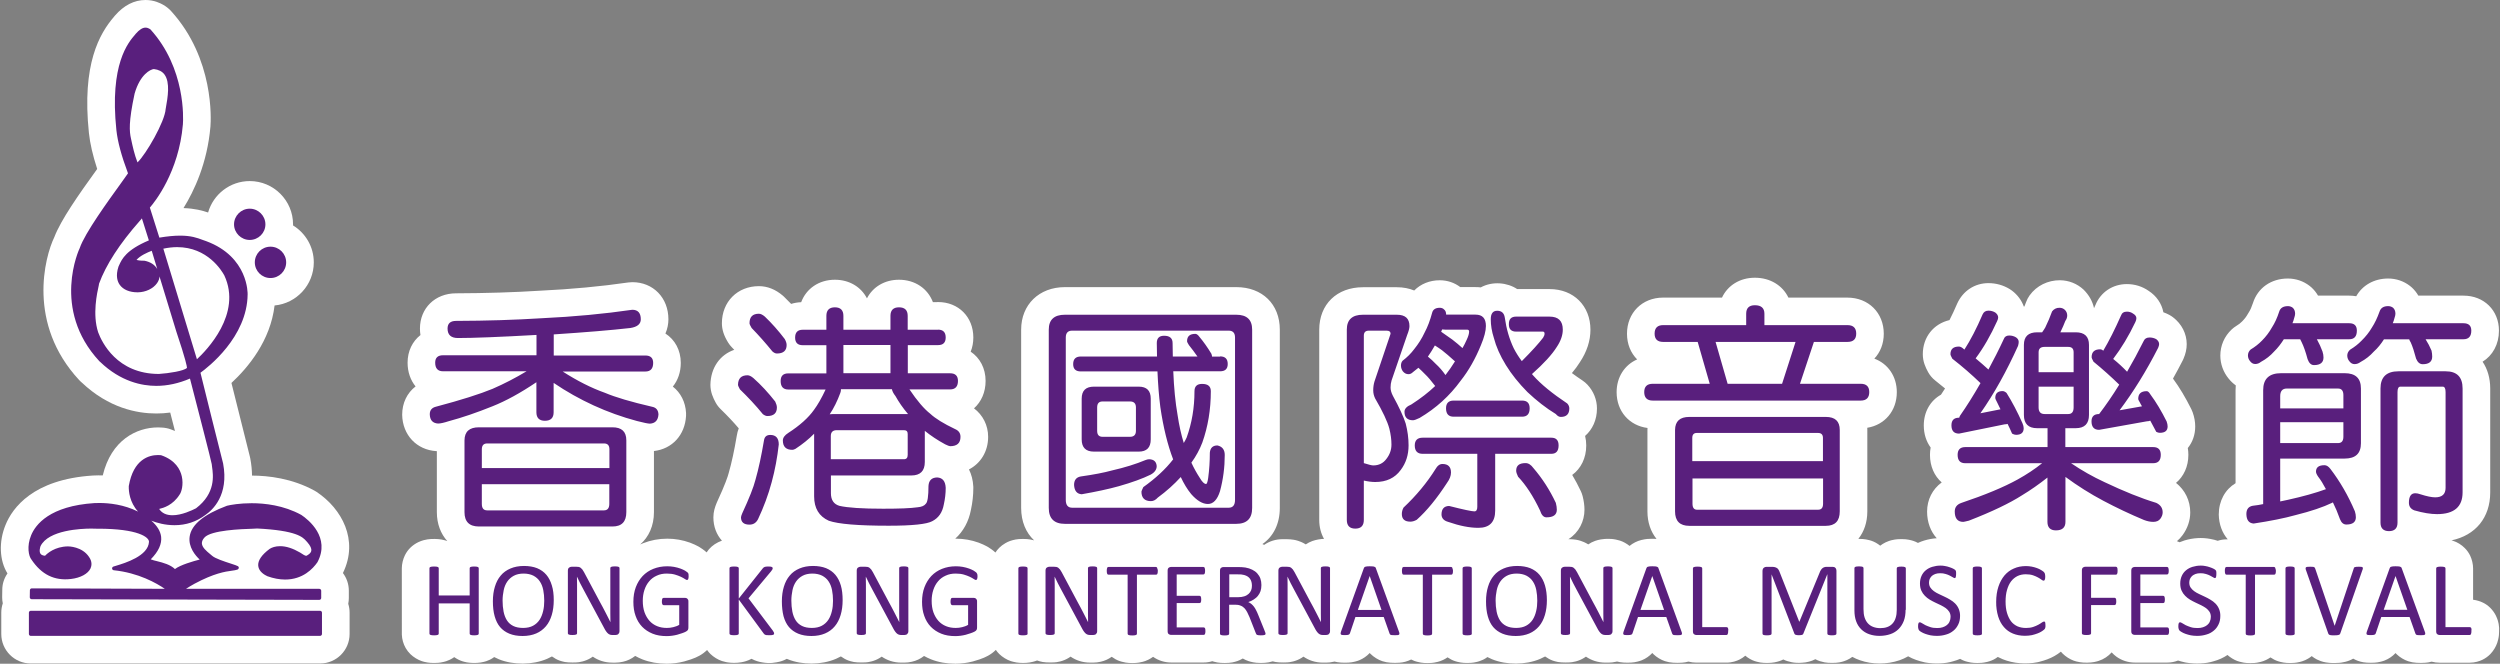
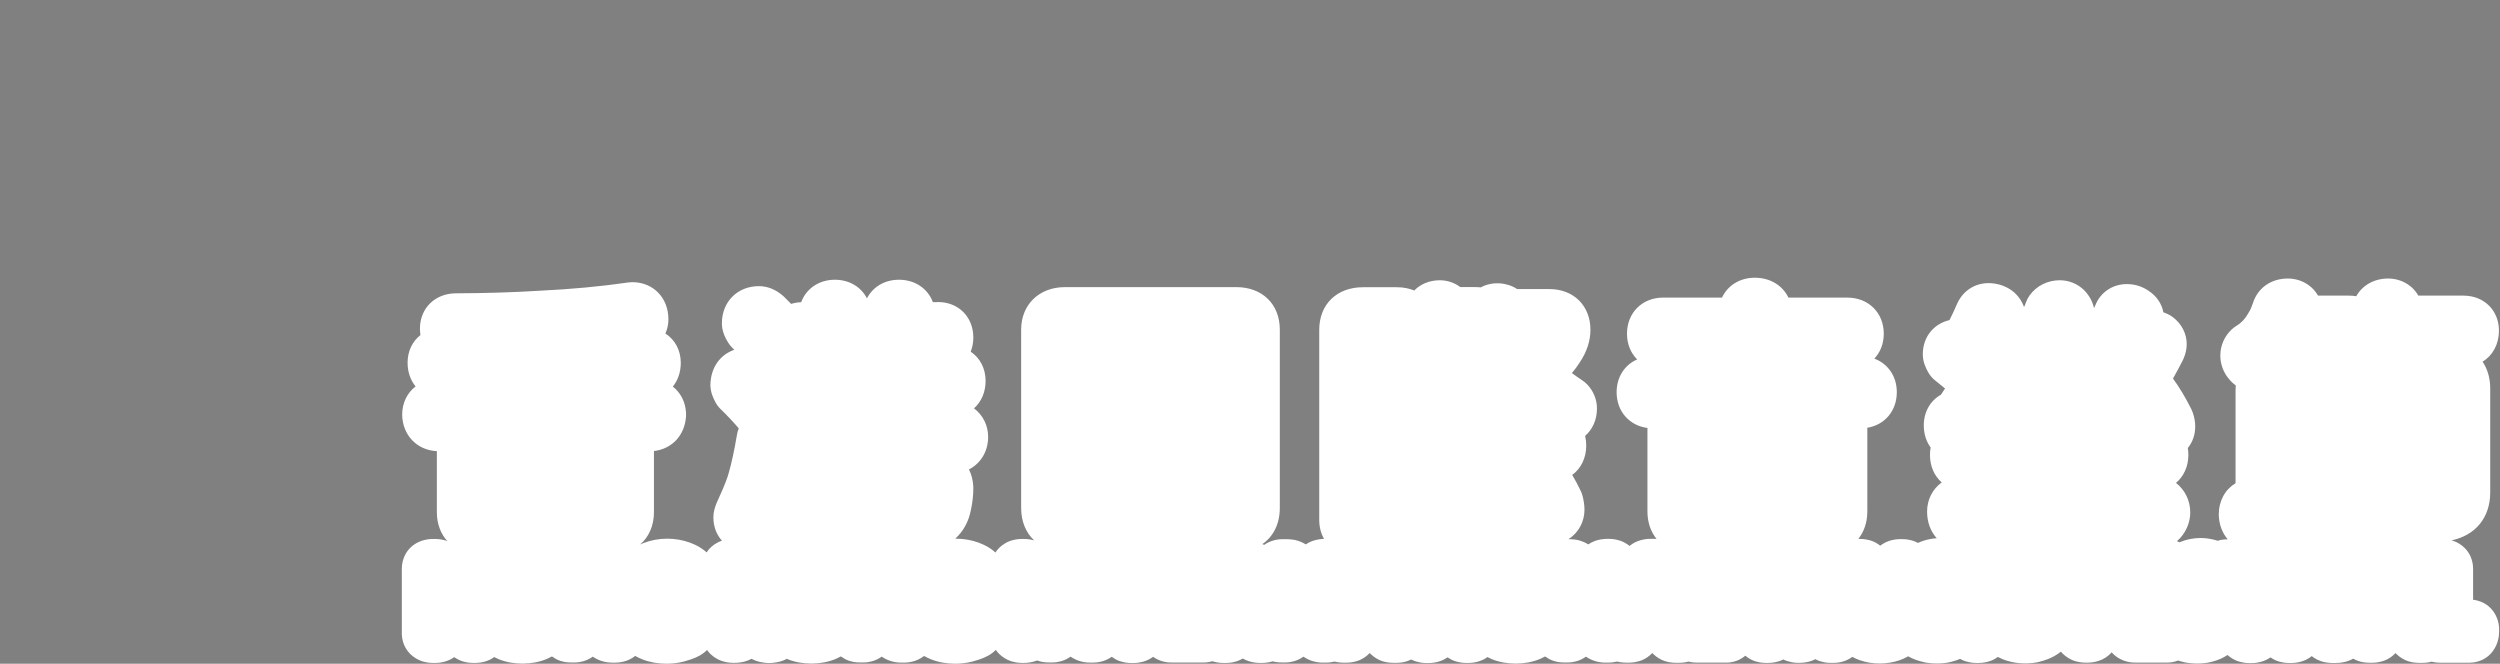
<svg xmlns="http://www.w3.org/2000/svg" version="1.1" id="图层_1" x="0px" y="0px" viewBox="0 0 226 60" style="enable-background:new 0 0 226 60;" xml:space="preserve">
  <rect x="0" y="0" width="226" height="60" fill="#808080" stroke="none" />
  <style type="text/css">
	.st0{fill:#FFFFFF;}
	.st1{fill:#591F7D;}
</style>
  <g>
-     <path class="st0" d="M31.534,54.058v-0.659c0-0.598-0.199-1.151-0.534-1.597   c1.464-2.993-0.117-5.826-2.376-7.332c-0.059-0.038-0.119-0.075-0.18-0.109   c-2.038-1.122-4.197-1.364-5.661-1.368c-0.005-0.487-0.055-1.006-0.16-1.561   c-0.011-0.057-0.023-0.112-0.038-0.168c-0.18-0.689-1.115-4.437-1.663-6.646   c1.505-1.393,3.524-3.811,3.9-7.003c1.987-0.186,3.547-1.865,3.545-3.899   c-0.001-1.411-0.753-2.65-1.876-3.337c0-0.032,0.001-0.063,0.001-0.095   c0-2.158-1.756-3.915-3.915-3.915c-1.787,0-3.298,1.203-3.765,2.842   c-0.503-0.173-1.219-0.367-2.224-0.4c0.955-1.535,2.153-4.061,2.436-7.37   c0.048-0.614,0.358-6.133-3.555-10.437c-0.192-0.217-0.478-0.439-0.732-0.578   C14.522,0.308,13.955,0,13.158,0c-1.023,0-1.956,0.477-2.774,1.418   c-0.022,0.025-0.052,0.062-0.081,0.099C9.003,3.039,7.383,5.784,8.039,12.03   c0.1,0.943,0.347,2.012,0.747,3.244c-1.709,2.367-3.286,4.617-3.873,6.158   C4.037,23.239,2.436,29.271,7.154,34.355c0.035,0.038,0.071,0.074,0.108,0.11   c0.034,0.032,0.076,0.069,0.117,0.104c2.444,2.321,5.015,2.811,6.748,2.811   c0.419,0,0.84-0.028,1.261-0.085c0.139,0.541,0.286,1.11,0.428,1.665   c-0.121-0.053-0.245-0.1-0.373-0.146c-0.268-0.099-0.552-0.154-0.849-0.164   c-0.091-0.006-0.196-0.012-0.307-0.012c-1.956,0-4.238,1.153-4.997,4.34   c-0.29-0.01-0.556-0.006-0.755,0.005c-0.047,0-0.093,0.002-0.14,0.005   c-5.426,0.347-7.275,2.946-7.889,4.452c-0.635,1.534-0.557,3.242,0.17,4.399   c-0.296,0.424-0.471,0.935-0.47,1.481l-0.01,0.678   c0,0.186,0.019,0.37,0.056,0.547c-0.088,0.264-0.136,0.547-0.136,0.841v1.927   c0,1.471,1.196,2.666,2.666,2.666h26.155c1.47,0,2.666-1.196,2.666-2.666v-1.927   c0-0.279-0.043-0.549-0.123-0.802C31.516,54.412,31.534,54.235,31.534,54.058z" />
    <path class="st0" d="M225.878,56.403c-0.041-0.21-0.082-0.336-0.127-0.464   c-0.034-0.097-0.074-0.19-0.12-0.282c-0.263-0.526-0.692-0.951-1.167-1.176   c-0.263-0.132-0.586-0.227-0.896-0.265v-2.834c0-0.372-0.101-0.808-0.261-1.143   c-0.123-0.256-0.289-0.492-0.49-0.692c-0.309-0.309-0.669-0.532-1.069-0.66   c-0.037-0.013-0.089-0.027-0.135-0.039c2.166-0.45,3.503-2.052,3.503-4.336   v-9.388c0-0.946-0.247-1.771-0.691-2.425c0.91-0.559,1.48-1.573,1.48-2.808   c0-1.834-1.348-3.166-3.206-3.166h-4.081c-0.154-0.268-0.348-0.514-0.58-0.729   c-0.055-0.051-0.112-0.099-0.172-0.145c-0.568-0.44-1.252-0.673-1.978-0.673   c-1.265,0-2.327,0.611-2.885,1.602c-0.203-0.036-0.414-0.055-0.631-0.055h-2.822   c-0.154-0.268-0.348-0.514-0.58-0.729c-0.055-0.051-0.112-0.099-0.172-0.145   c-0.568-0.44-1.252-0.673-1.978-0.673c-1.517,0-2.728,0.857-3.156,2.223   c-0.11,0.341-0.239,0.631-0.374,0.837c-0.032,0.05-0.062,0.1-0.092,0.152   c-0.128,0.231-0.29,0.445-0.51,0.665c-0.144,0.149-0.312,0.28-0.515,0.401   c-0.154,0.093-0.297,0.201-0.428,0.324c-0.663,0.622-1.028,1.46-1.028,2.372   c0.004,0.754,0.267,1.484,0.744,2.066c0.192,0.241,0.412,0.449,0.652,0.621   c-0.013,0.142-0.019,0.288-0.019,0.437v8.404   c-0.939,0.565-1.518,1.594-1.518,2.835c0.017,0.888,0.314,1.665,0.813,2.243   h-0.104c-0.269,0-0.533,0.041-0.805,0.129c-0.182-0.059-0.414-0.126-0.684-0.171   c-0.724-0.14-1.54-0.095-2.319,0.14c-0.152,0.047-0.3,0.101-0.444,0.163   c-0.076-0.036-0.155-0.068-0.238-0.098c0.189-0.159,0.361-0.341,0.51-0.545   c0.453-0.618,0.693-1.329,0.693-2.056c0-1.065-0.47-2.018-1.287-2.667   c0.696-0.582,1.118-1.478,1.118-2.536c0-0.213-0.018-0.417-0.052-0.615   c0.425-0.52,0.671-1.191,0.671-1.951c0-0.415-0.075-0.833-0.23-1.275   c-0.035-0.098-0.076-0.196-0.123-0.29c-0.53-1.06-1.067-1.958-1.642-2.741   c-0.004-0.008-0.009-0.015-0.014-0.022c0.301-0.535,0.595-1.083,0.878-1.638   c0.024-0.048,0.048-0.097,0.068-0.146c0.198-0.458,0.294-0.892,0.294-1.326   c0-0.944-0.452-1.831-1.24-2.433c-0.109-0.083-0.224-0.157-0.346-0.221   c-0.17-0.091-0.344-0.168-0.523-0.23c-0.151-0.784-0.624-1.478-1.333-1.936   c-0.575-0.402-1.253-0.612-1.971-0.612c-1.276,0-2.374,0.737-2.836,1.89   c-0.043,0.098-0.087,0.193-0.13,0.288c-0.13-0.609-0.443-1.178-0.942-1.675   c-0.592-0.547-1.331-0.841-2.139-0.851c-1.087-0.002-2.112,0.488-2.746,1.375   c-0.133,0.186-0.24,0.39-0.317,0.606c-0.046,0.128-0.096,0.257-0.148,0.388   c-0.017,0.005-0.034,0.01-0.051,0.015c-0.2-0.559-0.569-1.061-1.075-1.445   c-0.065-0.05-0.134-0.097-0.204-0.139c-0.574-0.353-1.24-0.539-1.925-0.539   c-1.225,0-2.299,0.691-2.824,1.852c-0.23,0.537-0.462,1.035-0.695,1.49   c-1.439,0.338-2.413,1.534-2.413,3.089c0,0.655,0.243,1.184,0.48,1.615   c0.164,0.296,0.386,0.557,0.653,0.766c0.296,0.229,0.588,0.466,0.878,0.711   c-0.123,0.193-0.246,0.38-0.367,0.562c-0.953,0.532-1.555,1.541-1.555,2.779   c0,0.772,0.226,1.458,0.621,1.998c-0.041,0.214-0.061,0.437-0.061,0.668   c0,1.029,0.398,1.904,1.06,2.486c-0.833,0.611-1.321,1.557-1.321,2.637   c0,0.966,0.323,1.802,0.872,2.409c-0.381,0.025-0.759,0.094-1.13,0.206   c-0.197,0.06-0.387,0.133-0.569,0.217c-0.14-0.076-0.284-0.139-0.423-0.184   c-0.102-0.033-0.238-0.071-0.406-0.104c-0.177-0.035-0.39-0.057-0.67-0.057   c-0.273,0-0.511,0.023-0.598,0.042c-0.244,0.039-0.404,0.087-0.522,0.126   c-0.104,0.035-0.206,0.077-0.304,0.125c-0.177,0.087-0.34,0.187-0.489,0.302   c-0.244-0.197-0.519-0.352-0.804-0.448c-0.099-0.032-0.265-0.076-0.477-0.117   c-0.203-0.037-0.382-0.049-0.695-0.051c0.517-0.647,0.812-1.497,0.812-2.476   v-7.36c0-0.07-0.002-0.138-0.005-0.207c1.579-0.256,2.671-1.531,2.671-3.218   c0-1.44-0.806-2.578-2.032-3.032c0.537-0.571,0.853-1.352,0.853-2.251   c0-1.893-1.382-3.266-3.286-3.266h-5.335c-0.524-1.094-1.642-1.797-3.034-1.797   c-1.362,0-2.458,0.703-2.971,1.797H150.346c-1.893,0-3.266,1.373-3.266,3.266   c0,0.937,0.341,1.747,0.918,2.322c-1.127,0.494-1.856,1.591-1.856,2.961   c0,1.73,1.149,3.027,2.792,3.236c-0.003,0.062-0.005,0.126-0.006,0.189v7.36   c0,0.981,0.298,1.832,0.821,2.479c-0.003,0-0.005,0-0.008,0   c-0.21-0.015-0.56-0.014-0.614-0.003c-0.148,0-0.296,0.014-0.443,0.04   c-0.119,0.021-0.218,0.042-0.298,0.061c-0.395,0.097-0.763,0.281-1.074,0.537   c-0.258-0.208-0.57-0.383-0.863-0.478c-0.098-0.032-0.256-0.072-0.379-0.097   c-0.306-0.064-0.567-0.064-0.707-0.064c-0.141,0-0.371,0-0.644,0.051   c-0.205,0.035-0.348,0.076-0.521,0.133c-0.222,0.079-0.43,0.185-0.62,0.317   c-0.272-0.173-0.523-0.266-0.702-0.326c-0.131-0.043-0.265-0.074-0.401-0.096   c-0.18-0.027-0.387-0.049-0.617-0.049h-0.073   c0.958-0.602,1.451-1.634,1.451-2.657c0-0.391-0.057-0.809-0.169-1.244   c-0.039-0.15-0.092-0.296-0.158-0.437c-0.238-0.505-0.498-0.995-0.781-1.469   c0.785-0.574,1.268-1.523,1.268-2.661c0-0.303-0.035-0.592-0.103-0.865   c0.669-0.584,1.072-1.457,1.072-2.481c0-0.791-0.305-1.555-0.859-2.15   c-0.133-0.142-0.281-0.269-0.443-0.376c-0.348-0.232-0.669-0.457-0.963-0.675   c0.288-0.344,0.527-0.669,0.716-0.974c0.637-0.954,0.96-1.945,0.96-2.944   c0-2.164-1.519-3.675-3.695-3.675h-2.927c-0.889-0.595-2.227-0.734-3.294-0.153   c-0.153-0.019-0.309-0.027-0.47-0.027h-1.38   c-0.526-0.401-1.171-0.618-1.855-0.618c-0.914,0-1.726,0.335-2.309,0.926   c-0.464-0.192-0.992-0.296-1.566-0.296h-3.065c-2.365,0-3.955,1.545-3.955,3.844   v17.197c0,0.64,0.155,1.22,0.432,1.709c-0.134,0.003-0.306,0.013-0.502,0.049   c-0.209,0.036-0.354,0.078-0.55,0.142c-0.216,0.079-0.415,0.183-0.598,0.307   c-0.308-0.196-0.582-0.286-0.7-0.325c-0.131-0.043-0.265-0.074-0.401-0.096   c-0.18-0.027-0.387-0.049-0.617-0.049h-0.399c-0.594,0-1.165,0.18-1.644,0.512   c-0.052-0.025-0.104-0.05-0.158-0.073c0.987-0.679,1.572-1.824,1.572-3.255   V29.8c0-2.3-1.582-3.844-3.935-3.844H96.267c-2.328,0-3.955,1.581-3.955,3.844   v16.118c0,1.225,0.431,2.241,1.177,2.934c-0.014-0.004-0.027-0.008-0.04-0.012   c-0.092-0.024-0.183-0.046-0.301-0.069c-0.348-0.068-0.999-0.068-1.349,0.001   c-0.191,0.038-0.379,0.091-0.493,0.132c-0.146,0.053-0.286,0.118-0.419,0.197   c-0.438,0.249-0.721,0.569-0.901,0.847c-0.056-0.053-0.113-0.104-0.173-0.152   c-0.1-0.081-0.24-0.184-0.461-0.325c-0.042-0.026-0.084-0.052-0.128-0.075   c-0.198-0.109-0.432-0.219-0.754-0.341c-0.658-0.238-1.347-0.359-2.045-0.359   c-0.023,0.001-0.049,0-0.074,0c0.727-0.653,1.219-1.546,1.418-2.597   c0.146-0.664,0.219-1.335,0.219-1.996c0-0.041-0.001-0.083-0.003-0.124   c-0.028-0.571-0.165-1.092-0.391-1.543c1.06-0.549,1.733-1.625,1.733-2.947   c0-1.039-0.474-1.969-1.278-2.576c0.655-0.585,1.048-1.456,1.048-2.478   c0-1.141-0.515-2.089-1.348-2.646c0.155-0.386,0.239-0.816,0.239-1.279   c0-1.858-1.34-3.206-3.186-3.206c-0.075,0-0.148,0.003-0.221,0.01h-0.247   c-0.461-1.224-1.612-2.027-3.067-2.027c-1.306,0-2.365,0.654-2.896,1.682   c-0.531-1.028-1.59-1.682-2.896-1.682c-1.448,0-2.592,0.804-3.05,2.03   c-0.32,0.012-0.623,0.065-0.906,0.155c-0.216-0.228-0.434-0.448-0.654-0.657   c-0.034-0.033-0.07-0.064-0.106-0.096c-0.667-0.566-1.392-0.852-2.155-0.852   c-1.939,0-3.346,1.411-3.346,3.355c0,0.568,0.179,1.122,0.563,1.743   c0.094,0.152,0.205,0.295,0.33,0.423c0.075,0.078,0.149,0.155,0.224,0.234   c-1.286,0.442-2.128,1.611-2.156,3.163c0,0.652,0.241,1.18,0.477,1.611   c0.119,0.217,0.271,0.415,0.449,0.588c0.631,0.613,1.169,1.185,1.636,1.737   c-0.084,0.215-0.145,0.443-0.18,0.681c-0.228,1.344-0.459,2.418-0.728,3.358   c-0.073,0.288-0.306,1.007-1.044,2.599c-0.016,0.033-0.03,0.067-0.044,0.101   c-0.154,0.375-0.297,0.794-0.297,1.309c0,0.834,0.285,1.563,0.775,2.109   c-0.022,0.008-0.043,0.015-0.062,0.021c-0.093,0.033-0.184,0.072-0.272,0.115   c-0.447,0.22-0.8,0.53-1.054,0.922c-0.054-0.052-0.111-0.101-0.169-0.148   c-0.099-0.079-0.236-0.18-0.452-0.317c-0.043-0.027-0.087-0.053-0.132-0.077   c-0.198-0.109-0.431-0.218-0.749-0.339c-0.657-0.238-1.347-0.359-2.046-0.359   c-0.004,0-0.009,0-0.014,0c-0.758,0-1.486,0.137-2.162,0.404   c-0.096,0.037-0.19,0.078-0.283,0.121c0.783-0.674,1.247-1.696,1.247-2.921   v-5.527c1.649-0.191,2.805-1.442,2.902-3.172   c0.005-0.089,0.005-0.177,0.001-0.265c-0.05-0.994-0.489-1.837-1.196-2.389   c0.455-0.562,0.719-1.3,0.719-2.14c0-1.153-0.532-2.106-1.388-2.656   c0.187-0.429,0.27-0.877,0.27-1.288c0-1.945-1.373-3.356-3.266-3.356   c-0.12,0-0.241,0.009-0.36,0.026c-2.478,0.361-5.159,0.611-8.007,0.747   c-2.306,0.146-4.853,0.225-7.562,0.235c-1.892,0-3.266,1.34-3.266,3.186   c0,0.202,0.016,0.399,0.046,0.588c-0.724,0.566-1.164,1.449-1.164,2.498   c0,0.843,0.266,1.582,0.723,2.145c-0.762,0.585-1.212,1.492-1.212,2.565   c0.034,1.824,1.305,3.174,3.091,3.285c0.015,0.001,0.03,0.002,0.044,0.003   v5.515c0,1.05,0.346,1.951,0.945,2.612c-0.033-0.013-0.066-0.024-0.099-0.034   c-0.037-0.013-0.075-0.023-0.112-0.034c-0.094-0.025-0.189-0.048-0.304-0.07   c-0.32-0.062-0.896-0.077-1.281-0.015c-0.268,0.044-0.443,0.099-0.576,0.146   c-0.084,0.03-0.167,0.065-0.248,0.104c-0.544,0.265-0.951,0.661-1.208,1.177   c-0.174,0.347-0.284,0.799-0.284,1.186l0.002,5.998   c0.016,0.423,0.135,0.841,0.344,1.208c0.116,0.203,0.261,0.391,0.428,0.554   c0.274,0.267,0.672,0.515,1.035,0.635c0.117,0.038,0.272,0.084,0.507,0.122   c0.18,0.029,0.36,0.042,0.601,0.042c0.272,0,0.51-0.023,0.6-0.042   c0.235-0.038,0.39-0.084,0.507-0.122c0.108-0.036,0.214-0.079,0.317-0.129   c0.142-0.069,0.274-0.147,0.397-0.235c0.224,0.157,0.478,0.29,0.717,0.367   c0.102,0.033,0.237,0.071,0.411,0.105c0.307,0.059,0.845,0.082,1.266,0.014   c0.235-0.038,0.39-0.084,0.507-0.122c0.108-0.036,0.214-0.079,0.317-0.129   c0.135-0.065,0.267-0.146,0.394-0.24c0.135,0.071,0.275,0.137,0.419,0.196   c1.298,0.532,3.037,0.532,4.36-0.036c0.152-0.065,0.3-0.138,0.443-0.217   c0.217,0.159,0.462,0.295,0.692,0.376c0.12,0.042,0.277,0.088,0.474,0.127   c0.339,0.066,1.1,0.053,1.281,0.015c0.268-0.044,0.443-0.099,0.495-0.119   c0.271-0.087,0.523-0.217,0.749-0.381c0.241,0.168,0.506,0.298,0.789,0.391   c0.314,0.101,0.638,0.151,0.992,0.151h0.27c0.223,0,0.447-0.026,0.682-0.081   c0.395-0.089,0.763-0.261,1.1-0.527c0.203,0.114,0.416,0.217,0.638,0.307   C58.722,59.865,59.463,60,60.281,60c0.52-0.003,1.037-0.069,1.567-0.205   c0.194-0.052,0.389-0.114,0.607-0.186c0.296-0.1,0.548-0.209,0.769-0.332   c0.264-0.146,0.496-0.32,0.694-0.52c0.091,0.131,0.194,0.253,0.307,0.364   c0.276,0.27,0.678,0.52,1.046,0.638c0.086,0.028,0.216,0.062,0.375,0.097   c0.04,0.008,0.08,0.016,0.12,0.022c0.361,0.058,0.801,0.066,1.24-0.007   c0.182-0.032,0.312-0.066,0.413-0.098c0.181-0.055,0.354-0.128,0.518-0.219   c0.012,0.007,0.025,0.014,0.038,0.02c0.303,0.159,0.63,0.264,0.973,0.312   c0.261,0.037,0.633,0.11,1.264-0.015c0.217-0.039,0.36-0.08,0.457-0.112   c0.157-0.05,0.31-0.119,0.457-0.202c0.028,0.013,0.057,0.024,0.085,0.036   c1.297,0.532,3.04,0.531,4.361-0.036c0.152-0.065,0.3-0.138,0.444-0.217   c0.217,0.159,0.461,0.295,0.692,0.376c0.12,0.042,0.277,0.088,0.479,0.128   c0.341,0.066,1.096,0.05,1.276,0.014c0.261-0.043,0.433-0.095,0.507-0.122   c0.266-0.088,0.515-0.217,0.737-0.378c0.24,0.166,0.503,0.296,0.789,0.391   c0.314,0.101,0.638,0.151,0.992,0.151h0.27c0.222,0,0.444-0.026,0.678-0.08   c0.398-0.089,0.767-0.261,1.097-0.521c0.199,0.111,0.408,0.212,0.626,0.3   C84.817,59.865,85.558,60,86.376,60c0.52-0.003,1.038-0.069,1.566-0.204   c0.198-0.053,0.397-0.117,0.609-0.187c0.296-0.1,0.548-0.209,0.764-0.329   c0.27-0.149,0.506-0.326,0.707-0.53c0.094,0.137,0.201,0.265,0.319,0.38   c0.274,0.267,0.672,0.515,1.035,0.635c0.099,0.032,0.264,0.076,0.507,0.122   c0.362,0.059,0.841,0.059,1.201,0c0.235-0.038,0.39-0.084,0.507-0.122   c0.054-0.019,0.108-0.038,0.16-0.059c0.004,0.002,0.008,0.004,0.013,0.005   c0.122,0.044,0.285,0.093,0.487,0.132c0.337,0.065,1.089,0.054,1.281,0.015   c0.262-0.043,0.432-0.095,0.507-0.122c0.269-0.089,0.519-0.218,0.74-0.377   c0.242,0.168,0.505,0.298,0.781,0.388c0.315,0.103,0.641,0.153,0.997,0.153   h0.27c0.223,0,0.447-0.026,0.683-0.081c0.349-0.079,0.678-0.223,0.987-0.445   c0.213,0.157,0.452,0.291,0.677,0.374c0.115,0.042,0.307,0.097,0.585,0.149   c0.359,0.06,0.851,0.059,1.201,0.001c0.263-0.042,0.436-0.095,0.568-0.141   c0.097-0.034,0.193-0.076,0.285-0.122c0.152-0.076,0.294-0.163,0.424-0.258   c0.483,0.336,1.045,0.514,1.632,0.514h2.946c0.26,0,0.516-0.038,0.774-0.119   c0.001,0,0.002,0,0.003,0.001c0.048,0.016,0.095,0.029,0.143,0.043   c0.091,0.024,0.182,0.046,0.305,0.07c0.343,0.066,1.014,0.064,1.352-0.002   c0.197-0.039,0.354-0.085,0.474-0.127c0.151-0.054,0.297-0.122,0.435-0.204   c0.015-0.009,0.029-0.017,0.044-0.025c0.168,0.099,0.347,0.181,0.536,0.242   c0.054,0.018,0.135,0.04,0.189,0.054c0.069,0.017,0.141,0.034,0.226,0.051   c0.17,0.033,0.408,0.057,0.681,0.057c0.275,0,0.468-0.016,0.71-0.057   c0.138-0.027,0.277-0.062,0.365-0.089c0.075,0.02,0.159,0.041,0.252,0.059   c0.339,0.066,1.099,0.053,1.284,0.014c0.258-0.042,0.43-0.095,0.493-0.118   c0.272-0.088,0.524-0.216,0.749-0.381c0.243,0.169,0.507,0.299,0.782,0.389   c0.316,0.103,0.642,0.153,0.998,0.153h0.27c0.223,0,0.447-0.026,0.682-0.081   c0.023-0.006,0.047-0.011,0.07-0.017c0.087,0.023,0.177,0.043,0.273,0.058   c0.353,0.064,1.004,0.059,1.296,0.007c0.226-0.037,0.377-0.08,0.493-0.117   c0.059-0.019,0.118-0.04,0.176-0.063c0.36-0.146,0.687-0.373,0.951-0.657   c0.025,0.027,0.052,0.055,0.077,0.081c0.281,0.281,0.69,0.537,1.068,0.659   c0.246,0.08,0.491,0.125,0.744,0.138c0.237,0.019,0.576,0.017,0.81-0.002   c0.356-0.023,0.706-0.118,1.046-0.289c0.106,0.056,0.214,0.103,0.317,0.14   c0.113,0.04,0.297,0.091,0.567,0.141c0.181,0.029,0.359,0.042,0.598,0.042   c0.269,0,0.5-0.021,0.604-0.043c0.258-0.042,0.43-0.095,0.561-0.14   c0.089-0.032,0.176-0.068,0.259-0.109c0.138-0.067,0.266-0.142,0.386-0.226   c0.217,0.15,0.459,0.275,0.689,0.348c0.115,0.037,0.266,0.081,0.498,0.119   c0.181,0.029,0.359,0.042,0.598,0.042c0.273,0,0.511-0.023,0.598-0.042   c0.232-0.037,0.382-0.081,0.498-0.119c0.112-0.036,0.222-0.08,0.328-0.132   c0.135-0.065,0.268-0.147,0.395-0.24c0.135,0.071,0.274,0.137,0.418,0.196   c1.295,0.532,3.041,0.531,4.359-0.035c0.151-0.065,0.297-0.137,0.439-0.215   c0.216,0.156,0.46,0.292,0.689,0.373c0.12,0.042,0.277,0.088,0.474,0.127   c0.34,0.066,1.103,0.052,1.278,0.015c0.263-0.042,0.436-0.095,0.523-0.126   c0.262-0.088,0.508-0.216,0.726-0.374c0.24,0.166,0.504,0.296,0.793,0.391   c0.313,0.101,0.636,0.15,0.987,0.15h0.269c0.221,0,0.444-0.026,0.677-0.08   c0.027-0.006,0.054-0.013,0.081-0.02c0.088,0.024,0.18,0.044,0.278,0.059   c0.353,0.065,1.003,0.059,1.296,0.007c0.226-0.037,0.377-0.08,0.493-0.117   c0.059-0.019,0.118-0.04,0.176-0.063c0.36-0.146,0.687-0.373,0.951-0.657   c0.038,0.042,0.077,0.082,0.117,0.121c0.273,0.262,0.668,0.503,1.028,0.619   c0.246,0.08,0.491,0.125,0.744,0.138c0.236,0.019,0.576,0.017,0.81-0.002   c0.189-0.013,0.377-0.045,0.563-0.098c0.235,0.061,0.479,0.094,0.727,0.094   h2.716c0.513,0,0.928-0.154,1.187-0.283c0.183-0.093,0.358-0.209,0.515-0.344   c0.256,0.217,0.55,0.387,0.854,0.49c0.107,0.035,0.253,0.077,0.506,0.125   c0.383,0.064,0.963,0.049,1.283-0.014c0.169-0.033,0.339-0.078,0.439-0.111   c0.121-0.041,0.24-0.091,0.354-0.149c0.116,0.059,0.236,0.107,0.357,0.146   c0.094,0.03,0.214,0.064,0.406,0.104c0.259,0.052,0.584,0.071,0.924,0.045   c0.217-0.009,0.431-0.042,0.642-0.1c0.196-0.05,0.385-0.123,0.568-0.22   c0.138,0.075,0.28,0.138,0.417,0.181c0.098,0.032,0.256,0.073,0.415,0.104   c0.345,0.069,1.012,0.066,1.341,0.002c0.176-0.034,0.311-0.072,0.415-0.106   c0.179-0.058,0.351-0.136,0.513-0.232c0.082-0.048,0.163-0.1,0.241-0.159   c0.221,0.123,0.454,0.225,0.697,0.307c1.094,0.39,2.422,0.392,3.574-0.002   c0.27-0.094,0.531-0.214,0.776-0.356c0.223,0.128,0.456,0.233,0.723,0.328   c0.227,0.081,0.472,0.15,0.765,0.216c0.035,0.008,0.07,0.015,0.105,0.02   c0.861,0.152,1.813,0.094,2.477-0.115c0.217-0.058,0.426-0.132,0.626-0.218   c0.148,0.085,0.302,0.155,0.45,0.205c0.099,0.033,0.27,0.078,0.516,0.125   c0.179,0.03,0.362,0.043,0.604,0.043c0.274,0,0.509-0.023,0.597-0.042   c0.231-0.037,0.383-0.081,0.499-0.119c0.12-0.038,0.237-0.086,0.35-0.142   c0.134-0.067,0.266-0.15,0.393-0.245c0.142,0.076,0.288,0.144,0.438,0.205   c0.975,0.396,2.129,0.479,3.145,0.275c0.042-0.008,0.083-0.018,0.124-0.028   c0.318-0.08,0.587-0.164,0.77-0.237c0.444-0.164,0.856-0.397,1.226-0.692   c0.05,0.06,0.103,0.119,0.159,0.175c0.262,0.262,0.65,0.513,1.001,0.638   c0.133,0.047,0.301,0.099,0.561,0.14c0.379,0.064,0.942,0.054,1.284-0.014   c0.209-0.041,0.374-0.091,0.405-0.104c0.464-0.149,0.875-0.424,1.179-0.77   c0.129,0.143,0.275,0.275,0.436,0.393c0.489,0.346,1.06,0.529,1.653,0.529   h2.946c0.331,0,0.655-0.062,0.966-0.185c0.186,0.06,0.386,0.114,0.617,0.166   c0.035,0.008,0.07,0.015,0.105,0.02c0.863,0.153,1.815,0.095,2.48-0.116   c0.466-0.124,0.9-0.323,1.267-0.571c0.25,0.224,0.583,0.432,0.886,0.543   c0.115,0.042,0.307,0.097,0.585,0.149c0.179,0.03,0.362,0.043,0.604,0.043   c0.274,0,0.509-0.023,0.597-0.042c0.263-0.042,0.436-0.095,0.568-0.141   c0.089-0.032,0.176-0.068,0.259-0.109c0.138-0.067,0.266-0.142,0.385-0.225   c0.217,0.149,0.46,0.274,0.69,0.347c0.115,0.037,0.266,0.081,0.498,0.119   c0.181,0.029,0.359,0.042,0.598,0.042c0.273,0,0.511-0.023,0.604-0.043   c0.226-0.037,0.377-0.081,0.493-0.118c0.182-0.059,0.357-0.138,0.52-0.236   c0.113-0.066,0.223-0.142,0.328-0.228c0.138,0.111,0.293,0.212,0.465,0.302   c0.092,0.046,0.255,0.115,0.351,0.149c0.149,0.053,0.296,0.09,0.458,0.118   c0.109,0.021,0.22,0.035,0.333,0.042c0.089,0.007,0.213,0.014,0.284,0.014   h0.18c0.106,0,0.207-0.005,0.229-0.01c0.136,0,0.27-0.011,0.404-0.033   c0.134-0.021,0.248-0.046,0.338-0.068c0.249-0.06,0.488-0.157,0.709-0.285   c0.251,0.146,0.554,0.267,0.919,0.328c0.359,0.064,1.02,0.056,1.283,0.006   c0.244-0.039,0.403-0.086,0.522-0.125c0.041-0.015,0.082-0.029,0.123-0.045   c0.372-0.146,0.709-0.376,0.981-0.669c0.038,0.042,0.077,0.082,0.117,0.121   c0.273,0.262,0.668,0.503,1.028,0.619c0.246,0.08,0.492,0.125,0.745,0.138   c0.237,0.019,0.574,0.017,0.807-0.002c0.188-0.013,0.375-0.045,0.563-0.099   c0.236,0.062,0.481,0.095,0.729,0.095h2.716c0.491,0,0.892-0.142,1.144-0.262   c0.272-0.13,0.523-0.312,0.732-0.53c0.257-0.267,0.495-0.653,0.612-1.005   c0.021-0.065,0.046-0.148,0.087-0.307c0.07-0.288,0.08-0.538,0.081-0.69   C225.935,56.873,225.923,56.636,225.878,56.403z" />
  </g>
-   <path class="st1" d="M57.159,28.003c0.509,0,0.769,0.29,0.769,0.859  c0,0.429-0.31,0.689-0.939,0.789c-1.758,0.2-4.065,0.389-6.931,0.579v1.907  h8.279c0.469,0,0.709,0.22,0.709,0.669c0,0.519-0.24,0.779-0.709,0.779h-7.47  c1.308,0.839,2.587,1.488,3.825,1.927c0.939,0.399,2.357,0.819,4.254,1.258  c0.37,0.07,0.559,0.3,0.579,0.689c-0.03,0.529-0.29,0.809-0.769,0.839  c-0.17,0-0.559-0.08-1.178-0.24c-2.685-0.718-5.231-1.883-7.53-3.445v2.656  c0,0.509-0.26,0.769-0.789,0.769c-0.509,0-0.769-0.26-0.769-0.769v-2.716  c-1.438,0.969-2.766,1.698-3.975,2.177c-1.408,0.569-2.726,1.019-3.955,1.348  c-0.429,0.14-0.749,0.21-0.959,0.21c-0.489-0.03-0.739-0.31-0.749-0.839  c0-0.37,0.19-0.599,0.579-0.689c2.257-0.599,3.955-1.138,5.093-1.608  c1.059-0.459,2.077-0.989,3.076-1.588h-7.55c-0.469,0-0.709-0.26-0.709-0.779  c0-0.449,0.24-0.669,0.709-0.669h8.449v-1.838  c-3.375,0.19-5.742,0.28-7.101,0.28c-0.629,0-0.939-0.29-0.939-0.859  c0-0.459,0.26-0.689,0.769-0.689c2.776-0.01,5.353-0.09,7.72-0.24  C51.886,28.632,54.622,28.372,57.159,28.003z M43.298,38.628h12.064  c0.839,0,1.258,0.389,1.258,1.178v6.491c0,0.869-0.419,1.298-1.258,1.298h-12.064  c-0.869,0-1.308-0.429-1.308-1.298v-6.491  C41.999,39.018,42.429,38.628,43.298,38.628z M43.557,42.314h11.535v-1.698  c0-0.35-0.16-0.529-0.489-0.529H44.047c-0.33,0-0.489,0.18-0.489,0.529V42.314z   M54.592,46.138c0.33,0,0.489-0.2,0.489-0.589v-1.778H43.557v1.778  c0,0.399,0.16,0.589,0.489,0.589C44.047,46.138,54.592,46.138,54.592,46.138z   M67.575,33.925c0.16,0,0.34,0.09,0.539,0.26  c0.689,0.609,1.338,1.318,1.967,2.117c0.1,0.21,0.15,0.389,0.15,0.539  c0,0.509-0.29,0.769-0.859,0.769c-0.13,0-0.26-0.06-0.409-0.17  c-0.639-0.789-1.338-1.528-2.077-2.247c-0.11-0.2-0.17-0.34-0.17-0.409  C66.726,34.214,67.006,33.925,67.575,33.925z M69.632,39.318  c0.509,0,0.769,0.29,0.769,0.859c-0.13,1.168-0.34,2.307-0.639,3.405  c-0.31,1.158-0.729,2.277-1.238,3.356c-0.17,0.33-0.429,0.489-0.769,0.489  c-0.509,0-0.769-0.22-0.769-0.659c0-0.07,0.04-0.19,0.11-0.36  c0.629-1.358,1.029-2.367,1.198-3.036c0.29-1.009,0.539-2.197,0.769-3.555  C69.113,39.477,69.303,39.318,69.632,39.318z M68.604,28.362  c0.16,0,0.34,0.09,0.539,0.26c0.629,0.599,1.228,1.278,1.798,2.027  c0.11,0.2,0.17,0.379,0.17,0.539c0,0.509-0.29,0.769-0.879,0.769  c-0.13,0-0.26-0.06-0.409-0.19c-0.599-0.739-1.228-1.448-1.877-2.117  c-0.13-0.21-0.19-0.36-0.19-0.429C67.755,28.652,68.035,28.362,68.604,28.362z   M84.802,29.8c0.459,0,0.689,0.24,0.689,0.709c0,0.459-0.23,0.689-0.689,0.689  h-2.736v2.547h3.825c0.469,0,0.709,0.23,0.709,0.689  c0,0.509-0.24,0.769-0.709,0.769h-3.675c0.699,1.039,1.328,1.768,1.877,2.197  c0.469,0.439,1.218,0.899,2.247,1.388c0.33,0.14,0.489,0.379,0.489,0.699  c0,0.569-0.31,0.849-0.939,0.849c-0.07,0-0.22-0.06-0.449-0.17  c-0.699-0.379-1.308-0.789-1.838-1.218v2.816c0,0.809-0.409,1.218-1.218,1.218  H75.115v1.608c0,0.609,0.26,0.989,0.769,1.138  c0.739,0.17,2.057,0.26,3.955,0.26c1.458,0,2.487-0.04,3.106-0.13  c0.37-0.03,0.619-0.14,0.749-0.32c0.16-0.14,0.24-0.679,0.24-1.608  c0.03-0.499,0.29-0.759,0.789-0.769c0.489,0.03,0.739,0.34,0.769,0.939  c0,0.509-0.06,1.009-0.17,1.498c-0.13,0.729-0.479,1.228-1.049,1.518  c-0.489,0.27-1.798,0.409-3.935,0.409c-2.756,0-4.554-0.15-5.413-0.449  c-0.889-0.399-1.328-1.138-1.328-2.207v-5.662  c-0.489,0.499-1.049,0.949-1.688,1.368c-0.11,0.06-0.21,0.09-0.28,0.09  c-0.569,0-0.859-0.28-0.859-0.849c0-0.24,0.16-0.469,0.489-0.679  c1.039-0.669,1.818-1.368,2.327-2.087c0.34-0.459,0.689-1.069,1.049-1.838  H71.26c-0.459,0-0.689-0.26-0.689-0.769c0-0.459,0.23-0.689,0.689-0.689h3.445  v-2.547h-2.137c-0.459,0-0.689-0.23-0.689-0.689c0-0.469,0.23-0.709,0.689-0.709  h2.137v-1.258c0-0.509,0.26-0.769,0.769-0.769s0.769,0.26,0.769,0.769v1.258  h4.254v-1.258c0-0.509,0.26-0.769,0.769-0.769c0.529,0,0.789,0.26,0.789,0.769  v1.258h2.746L84.802,29.8z M75.005,37.45c0.1-0.01,0.2-0.02,0.3-0.02  h6.781c-0.459-0.539-0.839-1.089-1.138-1.628  c-0.19-0.24-0.29-0.449-0.32-0.619h-4.604c0,0.13-0.02,0.24-0.06,0.34  C75.694,36.252,75.375,36.901,75.005,37.45z M79.389,38.888h-3.745  c-0.36,0-0.539,0.18-0.539,0.529v2.097h6.611c0.23,0,0.34-0.13,0.34-0.399  V39.228c0-0.23-0.11-0.34-0.34-0.34H79.389z M76.244,33.735h4.254v-2.547  h-4.254V33.735z M96.267,28.452h15.489c0.959,0,1.438,0.449,1.438,1.348v16.118  c0,0.959-0.479,1.438-1.438,1.438H96.267c-0.969,0-1.458-0.479-1.458-1.438V29.8  C94.809,28.901,95.298,28.452,96.267,28.452z M111.067,45.899  c0.389,0,0.579-0.24,0.579-0.709V30.509c0-0.409-0.19-0.619-0.579-0.619H96.926  c-0.389,0-0.579,0.21-0.579,0.619v14.68c0,0.469,0.19,0.709,0.579,0.709H111.067z   M110.298,32.217c0.459,0,0.689,0.23,0.689,0.689c0,0.439-0.23,0.659-0.689,0.659  h-4.234c0.06,1.508,0.19,2.826,0.389,3.955  c0.14,0.939,0.33,1.788,0.559,2.527c0.11-0.19,0.2-0.35,0.26-0.489  c0.469-1.298,0.709-2.696,0.709-4.194c0-0.439,0.23-0.659,0.689-0.659  c0.529,0,0.789,0.22,0.789,0.659c0,1.658-0.26,3.206-0.769,4.644  c-0.24,0.629-0.569,1.238-0.989,1.818c0.23,0.499,0.489,0.959,0.769,1.388  c0.21,0.36,0.399,0.539,0.559,0.539c0.07,0,0.14-0.18,0.19-0.539  c0.1-0.739,0.15-1.508,0.15-2.287c0.04-0.439,0.27-0.659,0.689-0.659  c0.439,0.1,0.659,0.389,0.659,0.859c0,1.109-0.14,2.207-0.429,3.276  c-0.24,0.769-0.609,1.158-1.089,1.158c-0.489,0-0.989-0.3-1.518-0.899  c-0.36-0.439-0.669-0.959-0.939-1.538c-0.599,0.659-1.288,1.278-2.077,1.858  c-0.19,0.21-0.389,0.32-0.619,0.32c-0.569,0-0.859-0.29-0.859-0.859  c0-0.04,0.06-0.18,0.17-0.409c1.109-0.789,2.007-1.618,2.696-2.507  c-0.499-1.308-0.889-2.886-1.158-4.724c-0.13-1.009-0.21-2.087-0.26-3.226  h-6.931c-0.459,0-0.689-0.22-0.689-0.659c0-0.459,0.23-0.689,0.689-0.689h6.891  c-0.01-0.399-0.02-0.809-0.02-1.218c0-0.439,0.22-0.659,0.659-0.659  c0.509,0,0.769,0.22,0.769,0.659c0,0.429,0.01,0.839,0.02,1.218h2.227  c-0.26-0.37-0.509-0.709-0.769-1.029c-0.11-0.17-0.17-0.29-0.17-0.36  c0-0.439,0.25-0.659,0.749-0.659c0.11,0,0.24,0.09,0.36,0.26  c0.37,0.439,0.739,0.959,1.089,1.538c0.04,0.1,0.06,0.19,0.06,0.26  h0.729L110.298,32.217z M103.877,41.515c0.429,0.01,0.659,0.22,0.689,0.619  c0,0.31-0.18,0.569-0.539,0.769c-0.729,0.36-1.688,0.709-2.886,1.049  c-0.929,0.26-2.047,0.499-3.356,0.729c-0.429-0.03-0.659-0.31-0.689-0.839  c0-0.439,0.2-0.699,0.599-0.769c1.198-0.17,2.127-0.35,2.806-0.539  c1.188-0.27,2.197-0.589,3.036-0.939C103.667,41.545,103.777,41.515,103.877,41.515z   M98.893,34.953h4.045c0.729,0,1.089,0.36,1.089,1.089v3.675  c0,0.739-0.36,1.109-1.089,1.109H98.893c-0.739,0-1.109-0.37-1.109-1.109V36.042  C97.785,35.313,98.154,34.953,98.893,34.953z M102.149,39.487  c0.36,0,0.539-0.18,0.539-0.539V36.831c0-0.36-0.18-0.539-0.539-0.539h-2.477  c-0.33,0-0.489,0.18-0.489,0.539v2.117c0,0.36,0.16,0.539,0.489,0.539H102.149z   M123.73,28.452h2.547c0.759,0,1.138,0.34,1.138,1.029  c0,0.19-0.07,0.459-0.21,0.809l-1.408,4.105  c-0.06,0.2-0.09,0.409-0.09,0.639c0,0.23,0.07,0.479,0.21,0.749  c0.569,1.039,0.959,1.877,1.158,2.507c0.17,0.659,0.26,1.308,0.26,1.967  c0,0.869-0.24,1.608-0.709,2.227c-0.529,0.729-1.298,1.089-2.307,1.089  c-0.29,0-0.629-0.04-1.029-0.13v3.555c0,0.529-0.26,0.789-0.769,0.789  s-0.769-0.26-0.769-0.789V29.8c0-0.899,0.489-1.348,1.458-1.348h0.519H123.73z   M123.281,41.864c0.439,0.14,0.729,0.21,0.859,0.21  c0.509,0,0.909-0.2,1.198-0.599c0.3-0.389,0.449-0.809,0.449-1.288  c0-0.439-0.06-0.919-0.19-1.438c-0.17-0.639-0.599-1.558-1.288-2.736  c-0.11-0.23-0.17-0.469-0.17-0.729c0-0.29,0.04-0.549,0.11-0.789  l1.458-4.324c0-0.19-0.12-0.28-0.36-0.28h-1.608  c-0.3,0-0.449,0.15-0.449,0.449v11.525H123.281z M130.152,27.823  c0.16,0,0.29,0.05,0.389,0.15c0.13,0.1,0.19,0.26,0.19,0.469h2.656  c0.629,0,0.939,0.34,0.939,1.029c0,0.439-0.15,1.019-0.449,1.728  c-0.499,1.228-1.109,2.307-1.838,3.226c-0.989,1.358-2.217,2.477-3.705,3.356  c-0.29,0.14-0.489,0.21-0.599,0.21c-0.509,0-0.769-0.26-0.769-0.769  c0-0.27,0.21-0.489,0.619-0.659c0.839-0.539,1.558-1.099,2.157-1.668  c-0.36-0.469-0.659-0.829-0.919-1.069c-0.19-0.2-0.389-0.389-0.599-0.579  c-0.17,0.14-0.34,0.27-0.489,0.389c-0.13,0.13-0.26,0.19-0.409,0.19  c-0.2,0-0.37-0.09-0.509-0.26c-0.108-0.148-0.167-0.326-0.17-0.509  c0-0.19,0.05-0.34,0.15-0.449c0.409-0.31,0.759-0.659,1.049-1.049  c0.37-0.459,0.689-0.959,0.939-1.498c0.27-0.499,0.499-1.109,0.689-1.818  C129.552,27.973,129.782,27.823,130.152,27.823z M130.401,41.944  c0.509,0,0.769,0.26,0.769,0.769c0,0.3-0.12,0.609-0.36,0.939  c-0.929,1.428-1.838,2.537-2.736,3.336c-0.2,0.11-0.389,0.17-0.579,0.17  c-0.509,0-0.769-0.23-0.769-0.689c0-0.2,0.05-0.389,0.15-0.579  c1.158-1.089,2.127-2.257,2.906-3.505C129.942,42.094,130.152,41.944,130.401,41.944  z M133.547,41.025h-4.943c-0.469,0-0.709-0.25-0.709-0.759  c0-0.459,0.24-0.699,0.709-0.699h11.634c0.439,0,0.659,0.23,0.659,0.699  c0,0.509-0.22,0.759-0.659,0.759h-5.073v5.133c0,1.039-0.509,1.558-1.518,1.558  c-0.799,0-1.708-0.18-2.736-0.539c-0.399-0.11-0.599-0.34-0.599-0.689  c0.01-0.489,0.24-0.739,0.689-0.749c1.298,0.33,2.057,0.489,2.287,0.489  c0.17,0,0.26-0.14,0.26-0.409v-4.794L133.547,41.025z M129.083,32.237  c0.26,0.21,0.489,0.429,0.689,0.639c0.33,0.3,0.629,0.639,0.899,1.029  c0.3-0.389,0.589-0.799,0.859-1.238c-0.469-0.429-0.859-0.759-1.178-1.009  c-0.2-0.14-0.409-0.29-0.639-0.429  C129.503,31.598,129.293,31.937,129.083,32.237z M130.281,29.99  c0.36,0.26,0.689,0.489,1.009,0.709c0.33,0.26,0.639,0.509,0.919,0.769  c0.14-0.24,0.27-0.499,0.389-0.769c0.14-0.3,0.21-0.539,0.21-0.729  c0-0.11-0.06-0.17-0.19-0.17h-1.967c-0.11,0-0.21-0.01-0.28-0.02  C130.331,29.86,130.301,29.93,130.281,29.99z M137.592,36.212  c0.459,0,0.689,0.23,0.689,0.699c0,0.509-0.23,0.759-0.689,0.759h-6.182  c-0.459,0-0.689-0.25-0.689-0.759c0-0.459,0.23-0.699,0.689-0.699H137.592z   M137.062,28.622h3.016c0.799,0,1.198,0.389,1.198,1.178  c0,0.499-0.18,1.019-0.539,1.558c-0.429,0.689-1.178,1.508-2.247,2.457  c0.04,0.04,0.08,0.09,0.11,0.13c0.699,0.789,1.728,1.628,3.076,2.527  c0.13,0.14,0.19,0.29,0.19,0.449c0,0.509-0.26,0.769-0.769,0.769  c-0.16,0-0.31-0.09-0.449-0.26c-0.889-0.539-1.738-1.208-2.567-1.987  c-0.789-0.799-1.438-1.608-1.947-2.437c-0.529-0.859-0.889-1.678-1.089-2.457  c-0.19-0.589-0.28-1.148-0.28-1.688c0-0.509,0.19-0.769,0.579-0.769  c0.399,0,0.629,0.21,0.689,0.619c0.14,1.009,0.409,1.937,0.809,2.776  c0.21,0.409,0.459,0.799,0.729,1.158l0.02-0.02  c0.889-0.889,1.518-1.588,1.907-2.097c0.09-0.14,0.13-0.26,0.13-0.36  c0-0.13-0.05-0.19-0.15-0.19h-2.417c-0.439,0-0.659-0.22-0.659-0.659  c-0.01-0.469,0.21-0.699,0.659-0.699L137.062,28.622z M137.911,41.864  c0.26,0,0.489,0.15,0.709,0.449c0.799,0.929,1.478,1.977,2.027,3.146  c0.06,0.23,0.09,0.439,0.09,0.619c0,0.459-0.31,0.689-0.939,0.689  c-0.26,0-0.449-0.21-0.579-0.619c-0.609-1.288-1.278-2.307-1.987-3.056  c-0.11-0.23-0.17-0.409-0.17-0.539  C137.062,42.084,137.342,41.864,137.911,41.864z M158.644,27.593  c0.569,0,0.859,0.26,0.859,0.769v1.029h7.51c0.529,0,0.789,0.26,0.789,0.769  c0,0.499-0.26,0.749-0.789,0.749h-3.036l-1.258,3.785h5.493  c0.509,0,0.769,0.25,0.769,0.749c0,0.509-0.26,0.769-0.769,0.769h-18.805  c-0.509,0-0.769-0.26-0.769-0.769c0-0.499,0.26-0.749,0.769-0.749h5.153  l-1.089-3.785h-3.126c-0.509,0-0.769-0.25-0.769-0.749  c0-0.509,0.26-0.769,0.769-0.769h7.51v-1.029c0-0.509,0.26-0.769,0.789-0.769  L158.644,27.593z M152.712,37.69h12.344c0.839,0,1.258,0.389,1.258,1.178v7.36  c0,0.869-0.419,1.308-1.258,1.308h-12.344c-0.859,0-1.288-0.439-1.288-1.308v-7.36  C151.433,38.079,151.863,37.69,152.712,37.69z M152.991,41.684h11.804v-2.097  c0-0.3-0.15-0.449-0.449-0.449h-10.955c-0.27,0-0.409,0.15-0.409,0.449v2.097  H152.991z M164.356,46.079c0.3,0,0.449-0.18,0.449-0.539v-2.287h-11.804v2.287  c0,0.36,0.14,0.539,0.409,0.539H164.356z M156.177,34.694h4.923l1.218-3.785  h-7.23l1.089,3.785H156.177z M179.755,28.083c0.23,0,0.439,0.06,0.619,0.17  c0.17,0.13,0.26,0.28,0.26,0.449c0,0.09-0.03,0.19-0.09,0.32  c-0.589,1.298-1.238,2.427-1.947,3.375c0.409,0.34,0.799,0.679,1.158,1.009  c0.469-0.869,0.939-1.788,1.388-2.756c0.07-0.21,0.24-0.32,0.489-0.32  c0.23,0,0.439,0.06,0.619,0.17c0.16,0.11,0.24,0.25,0.24,0.409  c0,0.1-0.02,0.22-0.06,0.36c-1.029,2.277-2.157,4.314-3.405,6.092  l1.818-0.36c-0.1-0.21-0.2-0.419-0.3-0.619  c-0.11-0.2-0.17-0.34-0.17-0.409c0-0.409,0.22-0.619,0.659-0.619  c0.11,0,0.24,0.06,0.36,0.17c0.509,0.809,0.989,1.728,1.438,2.736  c0.07,0.17,0.11,0.32,0.11,0.449c0,0.399-0.23,0.599-0.689,0.599  c-0.11,0-0.24-0.04-0.36-0.11c-0.13-0.3-0.26-0.589-0.409-0.879  c-0.07,0.03-0.16,0.04-0.26,0.04l-4.124,0.839  c-0.459,0-0.689-0.25-0.689-0.749c0-0.459,0.23-0.689,0.689-0.689h0.02  c0.01-0.07,0.04-0.13,0.06-0.17c0.609-0.869,1.228-1.858,1.858-2.956  c-0.799-0.769-1.648-1.508-2.547-2.207c-0.11-0.2-0.17-0.34-0.17-0.409  c0-0.459,0.26-0.689,0.769-0.689c0.13,0,0.28,0.08,0.449,0.24  c0.03,0.01,0.04,0.03,0.04,0.04c0.559-0.869,1.109-1.927,1.648-3.186  C179.326,28.202,179.496,28.083,179.755,28.083z M186.177,27.823  c0.19,0,0.35,0.06,0.489,0.19c0.14,0.14,0.21,0.31,0.21,0.509  c0,0.17-0.06,0.34-0.17,0.489c-0.13,0.33-0.26,0.639-0.409,0.939  c-0.01,0.04-0.03,0.07-0.04,0.09h1.388c0.799,0,1.198,0.379,1.198,1.138  v6.332c0,0.799-0.399,1.198-1.198,1.198h-0.939v1.708h7.939  c0.459,0,0.689,0.23,0.689,0.699c0,0.509-0.23,0.759-0.689,0.759h-7.42  c0.969,0.659,1.977,1.228,3.016,1.708c1.768,0.839,3.326,1.468,4.684,1.877  c0.389,0.19,0.579,0.469,0.579,0.859c0,0.2-0.07,0.389-0.21,0.579  s-0.36,0.28-0.639,0.28c-0.27,0-0.549-0.06-0.839-0.17  c-1.288-0.539-2.507-1.119-3.675-1.738c-1.188-0.629-2.327-1.348-3.425-2.157  v4.065c0,0.509-0.29,0.769-0.859,0.769c-0.509,0-0.769-0.26-0.769-0.769v-4.005  c-0.759,0.599-1.528,1.138-2.307,1.608c-1.109,0.709-2.706,1.478-4.794,2.287  c-0.29,0.07-0.459,0.11-0.509,0.11c-0.509,0-0.769-0.31-0.769-0.939  c0-0.37,0.19-0.629,0.579-0.769c2.167-0.729,3.865-1.438,5.093-2.117  c0.829-0.459,1.568-0.949,2.227-1.478h-6.951c-0.459,0-0.689-0.25-0.689-0.759  c0-0.459,0.23-0.699,0.689-0.699h7.44v-1.708h-0.939  c-0.799,0-1.198-0.399-1.198-1.198v-6.332c0-0.759,0.399-1.138,1.198-1.138h0.449  c0.11-0.16,0.21-0.3,0.28-0.429c0.23-0.469,0.439-0.959,0.619-1.458  c0.154-0.215,0.405-0.339,0.669-0.33L186.177,27.823z M184.289,33.645h3.166V31.848  c0-0.33-0.16-0.489-0.489-0.489h-2.137c-0.36,0-0.539,0.16-0.539,0.489V33.645z   M186.966,37.43c0.33,0,0.489-0.2,0.489-0.599V34.953h-3.166v1.877  c0,0.399,0.18,0.599,0.539,0.599H186.966z M192.269,28.172  c0.21,0,0.409,0.06,0.579,0.19c0.19,0.11,0.28,0.25,0.28,0.409  c0,0.1-0.03,0.21-0.09,0.34c-0.599,1.258-1.268,2.367-2.007,3.336  c0.459,0.37,0.879,0.759,1.258,1.158c0.509-0.869,1.009-1.798,1.498-2.776  c0.09-0.21,0.26-0.32,0.539-0.32c0.21,0,0.409,0.05,0.599,0.15  c0.17,0.13,0.26,0.28,0.26,0.449c0,0.09-0.03,0.2-0.09,0.34  c-1.069,2.097-2.237,3.975-3.485,5.642l2.027-0.36  c-0.07-0.11-0.14-0.23-0.19-0.34c-0.1-0.16-0.15-0.27-0.15-0.34  c0-0.459,0.26-0.689,0.769-0.689c0.1,0,0.21,0.09,0.32,0.28  c0.529,0.709,1.019,1.538,1.478,2.457c0.06,0.17,0.09,0.32,0.09,0.449  c0,0.389-0.24,0.579-0.709,0.579c-0.1,0-0.21-0.03-0.32-0.09  c-0.19-0.34-0.36-0.679-0.539-1.009c-0.1,0.04-0.21,0.06-0.32,0.06  l-4.304,0.769c-0.459,0-0.689-0.26-0.689-0.769c0-0.439,0.23-0.659,0.689-0.659  c0.609-0.799,1.218-1.678,1.818-2.656c-0.729-0.709-1.508-1.408-2.327-2.077  c-0.11-0.2-0.17-0.34-0.17-0.409c0-0.469,0.26-0.709,0.769-0.709  c0.1,0,0.19,0.04,0.28,0.13c0.529-0.889,1.059-1.947,1.608-3.186  C191.819,28.292,191.999,28.172,192.269,28.172z M206.13,41.455v3.875  c0.27-0.06,0.509-0.11,0.709-0.15c1.358-0.3,2.497-0.619,3.425-0.959  c-0.23-0.439-0.459-0.819-0.709-1.138c-0.13-0.19-0.19-0.34-0.19-0.449  c0-0.389,0.26-0.579,0.769-0.579c0.19,0,0.36,0.11,0.539,0.34  c0.869,1.138,1.608,2.417,2.207,3.825c0.06,0.19,0.09,0.36,0.09,0.539  c0,0.439-0.29,0.659-0.859,0.659c-0.26,0-0.449-0.16-0.579-0.489  c-0.2-0.559-0.409-1.059-0.639-1.518c-0.01,0.01-0.04,0.03-0.06,0.04  c-0.829,0.399-1.927,0.769-3.296,1.109c-1.029,0.29-2.297,0.539-3.805,0.769  c-0.429-0.03-0.649-0.31-0.659-0.859c0-0.429,0.19-0.679,0.579-0.749  c0.36-0.04,0.669-0.09,0.939-0.15v-10.296c0-1.029,0.539-1.538,1.628-1.538  h5.732c0.989,0,1.478,0.459,1.478,1.388v4.943c0,0.929-0.489,1.388-1.478,1.388  C211.952,41.455,206.13,41.455,206.13,41.455z M206.819,27.673  c0.17,0,0.32,0.05,0.449,0.15c0.14,0.13,0.21,0.31,0.21,0.539  c0,0.1-0.03,0.24-0.09,0.409c-0.04,0.16-0.09,0.31-0.15,0.449h5.133  c0.459,0,0.689,0.22,0.689,0.669c0,0.519-0.23,0.779-0.689,0.779h-2.926  c0.2,0.36,0.37,0.729,0.509,1.109c0.06,0.19,0.09,0.36,0.09,0.539  c0,0.459-0.29,0.689-0.859,0.689c-0.26,0-0.449-0.18-0.579-0.539  c-0.17-0.639-0.35-1.158-0.539-1.538c-0.06-0.1-0.1-0.19-0.13-0.26  h-1.478c-0.26,0.409-0.549,0.789-0.879,1.109  c-0.33,0.37-0.729,0.689-1.198,0.939c-0.142,0.122-0.322,0.189-0.509,0.19  c-0.19,0-0.34-0.09-0.469-0.26c-0.122-0.142-0.189-0.322-0.19-0.509  c0-0.21,0.08-0.389,0.24-0.539c0.399-0.24,0.739-0.509,1.029-0.809  c0.36-0.36,0.659-0.759,0.899-1.188c0.26-0.399,0.479-0.879,0.659-1.438  c0.1-0.32,0.36-0.489,0.779-0.489L206.819,27.673z M210.045,35.123h-3.316  c-0.399,0-0.599,0.23-0.599,0.689v1.109h5.712v-1.198  c0-0.399-0.16-0.599-0.489-0.599h-1.308H210.045z M206.13,38.179v1.877h5.223  c0.33,0,0.489-0.19,0.489-0.579v-1.308h-5.712V38.179z M215.887,27.673  c0.17,0,0.32,0.05,0.449,0.15c0.14,0.13,0.21,0.31,0.21,0.539  c0,0.1-0.03,0.24-0.09,0.409c-0.04,0.16-0.09,0.31-0.15,0.449h6.391  c0.469,0,0.709,0.22,0.709,0.669c0,0.519-0.24,0.779-0.709,0.779h-3.425  c0.21,0.33,0.389,0.669,0.539,1.029c0.04,0.19,0.06,0.36,0.06,0.539  c0,0.459-0.29,0.689-0.859,0.689c-0.26,0-0.459-0.17-0.599-0.509  c-0.16-0.609-0.32-1.109-0.489-1.478c-0.057-0.079-0.101-0.167-0.13-0.26  h-2.287c-0.26,0.409-0.559,0.789-0.919,1.109  c-0.33,0.37-0.729,0.689-1.198,0.939c-0.17,0.13-0.35,0.19-0.539,0.19  c-0.19,0-0.34-0.09-0.469-0.26c-0.122-0.142-0.189-0.322-0.19-0.509  c0-0.21,0.09-0.389,0.26-0.539c0.399-0.24,0.739-0.509,1.029-0.809  c0.369-0.36,0.689-0.759,0.939-1.188c0.26-0.399,0.489-0.879,0.689-1.438  C215.218,27.843,215.468,27.673,215.887,27.673z M216.826,33.565h4.254  c1.029,0,1.538,0.519,1.538,1.558v9.387c0,1.308-0.769,1.967-2.307,1.967  c-0.569,0-1.258-0.11-2.057-0.34c-0.33-0.13-0.489-0.36-0.489-0.689  c0-0.569,0.19-0.859,0.579-0.859c0.13,0,0.28,0.03,0.449,0.09  c0.589,0.19,1.039,0.28,1.348,0.28c0.629,0,0.939-0.29,0.939-0.859v-8.658  c0-0.33-0.09-0.489-0.26-0.489h-3.825c-0.17,0-0.26,0.16-0.26,0.489v11.804  c0,0.509-0.26,0.769-0.769,0.769c-0.509,0-0.769-0.26-0.769-0.769V35.123  C215.198,34.085,215.737,33.565,216.826,33.565z M43.278,57.274  c0,0.03-0.01,0.05-0.02,0.07s-0.03,0.03-0.07,0.05  c-0.03,0.01-0.07,0.02-0.13,0.03c-0.06,0.01-0.12,0.01-0.19,0.01  c-0.08,0-0.15,0-0.2-0.01c-0.05-0.01-0.09-0.02-0.12-0.03  c-0.03-0.01-0.05-0.03-0.07-0.05c-0.012-0.021-0.019-0.045-0.02-0.07  v-2.726h-2.796v2.726c0,0.03-0.01,0.05-0.02,0.07  c-0.01,0.02-0.03,0.03-0.07,0.05c-0.03,0.01-0.07,0.02-0.13,0.03  c-0.05,0.01-0.12,0.01-0.2,0.01s-0.14,0-0.2-0.01  c-0.06-0.01-0.1-0.02-0.13-0.03c-0.03-0.01-0.05-0.03-0.07-0.05  c-0.012-0.021-0.019-0.045-0.02-0.07v-5.902c0-0.03,0.01-0.05,0.02-0.07  c0.01-0.02,0.03-0.03,0.07-0.05c0.03-0.01,0.07-0.02,0.13-0.03  c0.06-0.01,0.12-0.01,0.2-0.01s0.15,0,0.2,0.01  c0.05,0.01,0.09,0.02,0.13,0.03c0.03,0.01,0.05,0.03,0.07,0.05  c0.01,0.02,0.02,0.04,0.02,0.07v2.457h2.796v-2.457  c0-0.03,0.01-0.05,0.02-0.07s0.03-0.03,0.07-0.05  c0.03-0.01,0.07-0.02,0.12-0.03c0.05-0.01,0.12-0.01,0.2-0.01  s0.14,0,0.19,0.01c0.05,0.01,0.09,0.02,0.13,0.03  c0.03,0.01,0.05,0.03,0.07,0.05c0.01,0.02,0.02,0.04,0.02,0.07  V57.274z M50.059,54.248c0,0.499-0.06,0.949-0.18,1.348  c-0.12,0.399-0.29,0.739-0.529,1.019s-0.529,0.499-0.879,0.649  c-0.35,0.15-0.759,0.23-1.228,0.23c-0.459,0-0.859-0.07-1.198-0.21  c-0.34-0.14-0.619-0.34-0.839-0.599s-0.379-0.589-0.489-0.979  c-0.11-0.389-0.16-0.839-0.16-1.348c0-0.489,0.06-0.929,0.18-1.318  c0.12-0.399,0.29-0.729,0.529-1.009c0.23-0.28,0.529-0.489,0.879-0.639  c0.35-0.15,0.759-0.23,1.228-0.23c0.449,0,0.849,0.07,1.178,0.2  c0.34,0.14,0.619,0.34,0.839,0.599s0.389,0.589,0.499,0.969  C50.009,53.309,50.059,53.758,50.059,54.248z M49.2,54.308  c0-0.35-0.03-0.669-0.09-0.969s-0.16-0.559-0.31-0.779  c-0.14-0.22-0.34-0.389-0.579-0.519c-0.24-0.12-0.539-0.19-0.889-0.19  s-0.649,0.07-0.889,0.2c-0.24,0.13-0.439,0.31-0.589,0.529  c-0.15,0.22-0.26,0.479-0.32,0.779s-0.1,0.609-0.1,0.929  c0,0.36,0.03,0.689,0.09,0.999c0.06,0.3,0.16,0.569,0.3,0.789  c0.14,0.22,0.33,0.389,0.569,0.509c0.24,0.12,0.539,0.18,0.899,0.18  s0.659-0.07,0.899-0.2c0.24-0.13,0.439-0.31,0.589-0.539  c0.15-0.23,0.25-0.489,0.32-0.789C49.17,54.957,49.2,54.637,49.2,54.308z   M56.001,57.054c0,0.06-0.01,0.12-0.03,0.16s-0.05,0.08-0.08,0.11  c-0.03,0.03-0.07,0.05-0.12,0.06c-0.04,0.01-0.09,0.02-0.13,0.02  h-0.27c-0.09,0-0.16-0.01-0.22-0.03c-0.066-0.021-0.127-0.055-0.18-0.1  c-0.06-0.05-0.11-0.11-0.17-0.19c-0.06-0.08-0.12-0.18-0.18-0.3  l-1.877-3.495c-0.1-0.18-0.2-0.37-0.3-0.569  c-0.1-0.2-0.19-0.389-0.28-0.579H52.156  c0.01,0.23,0.01,0.459,0.01,0.699v4.414c0,0.02-0.01,0.04-0.02,0.06  s-0.04,0.04-0.07,0.05c-0.03,0.01-0.07,0.02-0.13,0.03  c-0.05,0.01-0.12,0.01-0.2,0.01s-0.15,0-0.2-0.01  c-0.05-0.01-0.09-0.02-0.12-0.03c-0.03-0.01-0.05-0.03-0.07-0.05  c-0.01-0.02-0.02-0.04-0.02-0.06v-5.672c0-0.13,0.04-0.22,0.11-0.27  c0.07-0.05,0.15-0.08,0.24-0.08h0.399c0.09,0,0.17,0.01,0.24,0.02  c0.06,0.02,0.12,0.04,0.17,0.08c0.05,0.04,0.1,0.09,0.15,0.15  c0.05,0.07,0.1,0.15,0.15,0.24l1.438,2.696  c0.09,0.16,0.17,0.33,0.26,0.479c0.08,0.16,0.16,0.31,0.24,0.459  c0.08,0.15,0.15,0.3,0.23,0.449c0.08,0.15,0.15,0.3,0.22,0.439  c-0.01-0.25-0.01-0.509-0.01-0.779v-4.115c0-0.02,0.01-0.04,0.02-0.06  s0.04-0.04,0.07-0.05c0.03-0.01,0.07-0.02,0.13-0.03  c0.05-0.01,0.12-0.01,0.2-0.01c0.07,0,0.14,0,0.19,0.01  c0.05,0.01,0.1,0.02,0.13,0.03c0.03,0.01,0.05,0.03,0.07,0.05  c0.01,0.02,0.02,0.04,0.02,0.06v5.702L56.001,57.054z M62.252,52.081  c0,0.06,0,0.11-0.01,0.16c-0.01,0.05-0.02,0.08-0.03,0.11  c-0.01,0.03-0.03,0.05-0.05,0.06c-0.02,0.01-0.04,0.02-0.06,0.02  c-0.04,0-0.1-0.03-0.19-0.09c-0.09-0.06-0.21-0.13-0.36-0.2  c-0.15-0.07-0.33-0.14-0.539-0.2c-0.21-0.06-0.449-0.09-0.739-0.09  c-0.34,0-0.639,0.06-0.909,0.19c-0.27,0.12-0.499,0.29-0.679,0.509  c-0.19,0.22-0.33,0.479-0.429,0.779c-0.1,0.3-0.15,0.629-0.15,0.979  c0,0.389,0.05,0.739,0.16,1.049c0.11,0.3,0.26,0.559,0.449,0.769  c0.19,0.21,0.419,0.37,0.689,0.479c0.27,0.11,0.559,0.16,0.879,0.16  c0.19,0,0.379-0.02,0.579-0.07c0.2-0.05,0.379-0.11,0.539-0.21v-1.778  h-1.408c-0.05,0-0.09-0.03-0.12-0.08c-0.033-0.079-0.047-0.164-0.04-0.25  c0-0.06,0-0.11,0.01-0.15c0.01-0.04,0.02-0.08,0.03-0.1  c0.01-0.03,0.03-0.05,0.05-0.06s0.04-0.02,0.07-0.02h1.947  c0.03,0,0.07,0.01,0.1,0.02c0.03,0.01,0.07,0.03,0.1,0.06  c0.03,0.03,0.05,0.06,0.07,0.1c0.02,0.04,0.02,0.1,0.02,0.15  v2.347c0,0.08-0.01,0.15-0.04,0.21c-0.03,0.06-0.09,0.11-0.18,0.16  c-0.09,0.05-0.21,0.1-0.36,0.15c-0.15,0.05-0.3,0.1-0.449,0.14  c-0.307,0.078-0.622,0.118-0.939,0.12c-0.479,0-0.899-0.07-1.268-0.22  c-0.37-0.15-0.689-0.36-0.949-0.629c-0.26-0.27-0.459-0.599-0.589-0.979  c-0.14-0.379-0.2-0.809-0.2-1.268c0-0.489,0.07-0.929,0.22-1.328  c0.15-0.399,0.36-0.729,0.619-1.009c0.27-0.28,0.589-0.499,0.969-0.649  c0.379-0.15,0.789-0.23,1.248-0.23c0.412-0.001,0.821,0.07,1.208,0.21  c0.16,0.06,0.29,0.12,0.399,0.18c0.11,0.07,0.18,0.12,0.23,0.16  c0.04,0.04,0.07,0.09,0.09,0.14c0,0.03,0.01,0.1,0.01,0.2  L62.252,52.081z M69.982,57.264c0,0.03-0.01,0.05-0.02,0.07  s-0.03,0.04-0.06,0.05c-0.03,0.01-0.07,0.02-0.13,0.03  c-0.05,0.01-0.12,0.01-0.21,0.01c-0.11,0-0.2,0-0.27-0.01  c-0.056-0.008-0.11-0.024-0.16-0.05c-0.03-0.03-0.06-0.05-0.09-0.09  l-2.257-3.076v3.076c0,0.02-0.01,0.04-0.02,0.06s-0.03,0.04-0.07,0.05  c-0.03,0.01-0.07,0.02-0.13,0.03c-0.06,0.01-0.12,0.01-0.2,0.01  c-0.08,0-0.14,0-0.2-0.01c-0.05-0.01-0.1-0.02-0.13-0.03  c-0.03-0.01-0.05-0.03-0.07-0.05c-0.01-0.02-0.02-0.04-0.02-0.06  v-5.902c0-0.03,0.01-0.05,0.02-0.07c0.01-0.02,0.03-0.03,0.07-0.05  c0.03-0.01,0.07-0.02,0.13-0.03c0.05-0.01,0.12-0.01,0.2-0.01  c0.08,0,0.15,0,0.2,0.01c0.05,0.01,0.09,0.02,0.13,0.03  c0.03,0.01,0.05,0.03,0.07,0.05c0.01,0.02,0.02,0.04,0.02,0.07  v2.736l2.177-2.736c0.02-0.03,0.04-0.05,0.07-0.07  s0.06-0.03,0.09-0.05c0.04-0.01,0.08-0.02,0.13-0.03  c0.05-0.01,0.12-0.01,0.2-0.01c0.08,0,0.15,0,0.2,0.01  c0.05,0.01,0.09,0.02,0.12,0.03c0.03,0.01,0.05,0.03,0.06,0.05  c0.01,0.02,0.02,0.04,0.02,0.06c0,0.04-0.01,0.08-0.03,0.12  c-0.02,0.04-0.06,0.1-0.12,0.17l-2.037,2.437l2.197,2.916  c0.05,0.08,0.09,0.14,0.1,0.17c0.01,0.05,0.02,0.07,0.02,0.09  L69.982,57.264z M76.174,54.248c0,0.499-0.06,0.949-0.18,1.348  c-0.12,0.399-0.29,0.739-0.529,1.019c-0.23,0.28-0.529,0.499-0.879,0.649  c-0.35,0.15-0.759,0.23-1.228,0.23c-0.459,0-0.859-0.07-1.198-0.21  s-0.619-0.34-0.839-0.599c-0.22-0.26-0.379-0.589-0.489-0.979  c-0.1-0.399-0.15-0.839-0.15-1.348c0-0.489,0.06-0.929,0.18-1.318  c0.12-0.399,0.29-0.729,0.529-1.009c0.23-0.28,0.529-0.489,0.879-0.639  s0.759-0.23,1.228-0.23c0.449,0,0.849,0.07,1.178,0.2  c0.34,0.14,0.619,0.34,0.839,0.599c0.22,0.26,0.389,0.589,0.499,0.969  C76.124,53.309,76.174,53.758,76.174,54.248z M75.305,54.308  c0-0.35-0.03-0.669-0.09-0.969c-0.06-0.3-0.16-0.559-0.31-0.779  c-0.14-0.22-0.34-0.389-0.579-0.519c-0.24-0.12-0.539-0.19-0.889-0.19  s-0.649,0.07-0.889,0.2c-0.24,0.13-0.439,0.31-0.589,0.529  c-0.15,0.22-0.26,0.479-0.32,0.779c-0.06,0.3-0.1,0.609-0.1,0.929  c0,0.36,0.03,0.689,0.09,0.999c0.06,0.3,0.16,0.569,0.3,0.789  c0.14,0.22,0.33,0.389,0.569,0.509c0.24,0.12,0.539,0.18,0.899,0.18  s0.659-0.07,0.899-0.2c0.24-0.13,0.439-0.31,0.589-0.539  c0.15-0.23,0.25-0.489,0.32-0.789C75.275,54.957,75.305,54.637,75.305,54.308z   M82.116,57.054c0,0.06-0.01,0.12-0.03,0.16  c-0.02,0.04-0.05,0.08-0.08,0.11c-0.03,0.03-0.07,0.05-0.12,0.06  c-0.04,0.01-0.09,0.02-0.13,0.02h-0.27c-0.09,0-0.16-0.01-0.22-0.03  c-0.066-0.021-0.127-0.055-0.18-0.1c-0.06-0.05-0.11-0.11-0.17-0.19  c-0.06-0.08-0.12-0.18-0.18-0.3l-1.877-3.495  c-0.1-0.18-0.2-0.37-0.3-0.569c-0.1-0.2-0.19-0.389-0.28-0.579  h-0.01c0.01,0.23,0.01,0.459,0.01,0.699v4.414  c0,0.02-0.01,0.04-0.02,0.06c-0.01,0.02-0.04,0.04-0.07,0.05  c-0.03,0.01-0.07,0.02-0.13,0.03c-0.05,0.01-0.12,0.01-0.2,0.01  c-0.08,0-0.15,0-0.2-0.01c-0.05-0.01-0.09-0.02-0.12-0.03  c-0.03-0.01-0.05-0.03-0.07-0.05c-0.01-0.02-0.02-0.04-0.02-0.06  v-5.672c0-0.13,0.04-0.22,0.11-0.27c0.07-0.05,0.15-0.08,0.24-0.08  h0.399c0.09,0,0.17,0.01,0.24,0.02c0.06,0.02,0.12,0.04,0.17,0.08  c0.05,0.04,0.1,0.09,0.15,0.15c0.05,0.07,0.1,0.15,0.15,0.24  l1.438,2.696c0.09,0.16,0.17,0.33,0.26,0.479  c0.08,0.16,0.16,0.31,0.24,0.459c0.08,0.15,0.15,0.3,0.23,0.449  c0.08,0.15,0.15,0.3,0.22,0.439c-0.01-0.25-0.01-0.509-0.01-0.779  v-4.115c0-0.02,0.01-0.04,0.02-0.06s0.04-0.04,0.07-0.05  c0.03-0.01,0.07-0.02,0.13-0.03c0.05-0.01,0.12-0.01,0.2-0.01  c0.07,0,0.14,0,0.19,0.01c0.05,0.01,0.1,0.02,0.13,0.03  c0.03,0.01,0.05,0.03,0.07,0.05c0.01,0.02,0.02,0.04,0.02,0.06  v5.702L82.116,57.054z M88.367,52.081c0,0.06,0,0.11-0.01,0.16  c-0.01,0.05-0.02,0.08-0.03,0.11c-0.01,0.03-0.03,0.05-0.05,0.06  c-0.02,0.01-0.04,0.02-0.06,0.02c-0.04,0-0.1-0.03-0.19-0.09  s-0.21-0.13-0.36-0.2c-0.15-0.07-0.33-0.14-0.539-0.2  s-0.449-0.09-0.739-0.09c-0.34,0-0.639,0.06-0.909,0.19  c-0.27,0.12-0.499,0.29-0.679,0.509c-0.19,0.22-0.33,0.479-0.429,0.779  c-0.1,0.3-0.15,0.629-0.15,0.979c0,0.389,0.05,0.739,0.16,1.049  c0.11,0.3,0.26,0.559,0.449,0.769c0.19,0.21,0.419,0.37,0.689,0.479  c0.27,0.11,0.559,0.16,0.879,0.16c0.19,0,0.379-0.02,0.579-0.07  c0.2-0.05,0.379-0.11,0.539-0.21v-1.778h-1.428  c-0.05,0-0.09-0.03-0.12-0.08c-0.033-0.079-0.047-0.164-0.04-0.25  c0-0.06,0-0.11,0.01-0.15s0.02-0.08,0.03-0.1  c0.01-0.03,0.03-0.05,0.05-0.06s0.04-0.02,0.07-0.02h1.947  c0.03,0,0.07,0.01,0.1,0.02c0.03,0.01,0.07,0.03,0.1,0.06  c0.03,0.03,0.05,0.06,0.07,0.1c0.02,0.04,0.02,0.1,0.02,0.15v2.347  c0,0.08-0.01,0.15-0.04,0.21c-0.03,0.06-0.09,0.11-0.18,0.16  c-0.09,0.05-0.21,0.1-0.36,0.15c-0.15,0.05-0.3,0.1-0.449,0.14  c-0.307,0.078-0.622,0.118-0.939,0.12c-0.479,0-0.899-0.07-1.268-0.22  c-0.37-0.15-0.689-0.36-0.949-0.629c-0.26-0.27-0.459-0.599-0.589-0.979  c-0.14-0.379-0.2-0.809-0.2-1.268c0-0.489,0.07-0.929,0.22-1.328  c0.15-0.399,0.36-0.729,0.619-1.009c0.27-0.28,0.589-0.499,0.969-0.649  c0.379-0.15,0.789-0.23,1.248-0.23c0.412-0.001,0.821,0.07,1.208,0.21  c0.16,0.06,0.29,0.12,0.399,0.18c0.11,0.07,0.18,0.12,0.23,0.16  c0.04,0.04,0.07,0.09,0.09,0.14c0.02,0.03,0.03,0.1,0.03,0.2  V52.081z M92.901,57.274c0,0.03-0.01,0.05-0.02,0.07  c-0.01,0.02-0.03,0.03-0.07,0.05c-0.03,0.01-0.07,0.02-0.13,0.03  c-0.06,0.01-0.12,0.01-0.2,0.01c-0.08,0-0.14,0-0.2-0.01  c-0.05-0.01-0.1-0.02-0.13-0.03c-0.03-0.01-0.05-0.03-0.07-0.05  c-0.012-0.021-0.019-0.045-0.02-0.07v-5.902c0-0.03,0.01-0.05,0.02-0.07  s0.04-0.03,0.07-0.05c0.03-0.01,0.08-0.02,0.13-0.03  c0.05-0.01,0.11-0.01,0.19-0.01s0.15,0,0.2,0.01  c0.05,0.01,0.09,0.02,0.13,0.03c0.03,0.01,0.05,0.03,0.07,0.05  c0.01,0.02,0.02,0.04,0.02,0.07v5.902H92.901z M99.183,57.054  c0,0.06-0.01,0.12-0.03,0.16c-0.02,0.04-0.05,0.08-0.08,0.11  c-0.03,0.03-0.07,0.05-0.12,0.06c-0.04,0.01-0.09,0.02-0.13,0.02  h-0.27c-0.09,0-0.16-0.01-0.22-0.03c-0.066-0.021-0.127-0.055-0.18-0.1  c-0.06-0.05-0.11-0.11-0.17-0.19c-0.06-0.08-0.12-0.18-0.18-0.3  l-1.877-3.495c-0.1-0.18-0.2-0.37-0.3-0.569  c-0.1-0.2-0.19-0.389-0.28-0.579h-0.01  c0.01,0.23,0.01,0.459,0.01,0.699v4.414c0,0.02-0.01,0.04-0.02,0.06  c-0.01,0.02-0.04,0.04-0.07,0.05c-0.03,0.01-0.07,0.02-0.13,0.03  c-0.05,0.01-0.12,0.01-0.2,0.01c-0.08,0-0.15,0-0.2-0.01  c-0.05-0.01-0.09-0.02-0.12-0.03c-0.03-0.01-0.05-0.03-0.07-0.05  c-0.01-0.02-0.02-0.04-0.02-0.06v-5.672c0-0.13,0.04-0.22,0.11-0.27  c0.07-0.05,0.15-0.08,0.24-0.08h0.399c0.09,0,0.17,0.01,0.24,0.02  c0.06,0.02,0.12,0.04,0.17,0.08s0.1,0.09,0.15,0.15  c0.05,0.07,0.1,0.15,0.15,0.24l1.438,2.696  c0.09,0.16,0.17,0.33,0.26,0.479c0.08,0.16,0.16,0.31,0.24,0.459  c0.08,0.15,0.15,0.3,0.23,0.449c0.08,0.15,0.15,0.3,0.22,0.439  c-0.01-0.25-0.01-0.509-0.01-0.779v-4.115c0-0.02,0.01-0.04,0.02-0.06  c0.01-0.02,0.04-0.04,0.07-0.05c0.03-0.01,0.07-0.02,0.13-0.03  c0.05-0.01,0.12-0.01,0.2-0.01c0.07,0,0.14,0,0.19,0.01  s0.1,0.02,0.13,0.03c0.03,0.01,0.05,0.03,0.07,0.05  c0.01,0.02,0.02,0.04,0.02,0.06v5.702L99.183,57.054z M104.666,51.601  c0,0.06,0,0.11-0.01,0.16c-0.01,0.04-0.02,0.08-0.03,0.11  c-0.01,0.03-0.03,0.05-0.05,0.06c-0.02,0.01-0.04,0.02-0.07,0.02  h-1.728v5.333c0,0.03-0.01,0.05-0.02,0.07  c-0.01,0.02-0.03,0.03-0.07,0.05c-0.03,0.01-0.07,0.02-0.13,0.03  c-0.06,0.01-0.12,0.01-0.2,0.01c-0.08,0-0.14,0-0.2-0.01  c-0.05-0.01-0.1-0.02-0.13-0.03c-0.03-0.01-0.05-0.03-0.07-0.05  c-0.012-0.021-0.019-0.045-0.02-0.07v-5.333h-1.728  c-0.03,0-0.05-0.01-0.07-0.02c-0.024-0.013-0.042-0.034-0.05-0.06  c-0.01-0.03-0.02-0.06-0.03-0.11c-0.01-0.04-0.01-0.1-0.01-0.16  s0-0.11,0.01-0.16c0.01-0.05,0.02-0.08,0.03-0.11  c0.01-0.03,0.03-0.05,0.05-0.06c0.02-0.01,0.04-0.02,0.07-0.02  h4.274c0.03,0,0.05,0.01,0.07,0.02c0.02,0.01,0.04,0.03,0.05,0.06  s0.02,0.07,0.03,0.11C104.666,51.491,104.666,51.541,104.666,51.601z   M108.97,57.054c0,0.06,0,0.11-0.01,0.15s-0.02,0.08-0.03,0.11  c-0.02,0.03-0.03,0.05-0.05,0.06c-0.02,0.01-0.04,0.02-0.07,0.02  h-2.946c-0.07,0-0.14-0.02-0.21-0.07c-0.07-0.05-0.1-0.14-0.1-0.26  v-5.483c0-0.12,0.03-0.21,0.1-0.26c0.06-0.05,0.13-0.07,0.21-0.07  h2.916c0.03,0,0.05,0.01,0.07,0.02c0.02,0.01,0.04,0.03,0.05,0.06  c0.01,0.03,0.02,0.06,0.03,0.11c0.01,0.04,0.01,0.1,0.01,0.16  s0,0.11-0.01,0.15c-0.01,0.04-0.02,0.08-0.03,0.1  c-0.01,0.03-0.03,0.05-0.05,0.06c-0.02,0.01-0.04,0.02-0.07,0.02  h-2.407v1.927h2.057c0.03,0,0.05,0.01,0.07,0.02  c0.02,0.01,0.04,0.03,0.05,0.06s0.02,0.06,0.03,0.1  c0.01,0.04,0.01,0.1,0.01,0.16s0,0.11-0.01,0.15  c-0.01,0.04-0.02,0.07-0.03,0.1c-0.01,0.03-0.03,0.04-0.05,0.05  c-0.02,0.01-0.04,0.02-0.07,0.02h-2.057v2.197h2.437  c0.03,0,0.05,0.01,0.07,0.02c0.02,0.01,0.04,0.03,0.05,0.06  c0.02,0.03,0.03,0.06,0.03,0.1c0.01,0.05,0.01,0.1,0.01,0.16  V57.054z M114.403,57.274c0,0.03,0,0.05-0.01,0.07s-0.03,0.04-0.06,0.05  c-0.03,0.01-0.08,0.02-0.13,0.03c-0.06,0.01-0.13,0.01-0.23,0.01  c-0.08,0-0.15,0-0.2-0.01c-0.05-0.01-0.09-0.02-0.13-0.03  c-0.03-0.01-0.06-0.03-0.07-0.06c-0.02-0.03-0.03-0.06-0.05-0.1  l-0.569-1.448c-0.07-0.16-0.14-0.32-0.21-0.449  c-0.07-0.14-0.16-0.26-0.25-0.36c-0.1-0.1-0.21-0.18-0.35-0.23  c-0.152-0.061-0.316-0.088-0.479-0.08h-0.549v2.617  c0,0.03-0.01,0.05-0.02,0.07s-0.04,0.03-0.07,0.05  c-0.03,0.01-0.07,0.02-0.12,0.03c-0.05,0.01-0.12,0.01-0.2,0.01  c-0.08,0-0.15,0-0.2-0.01c-0.05-0.01-0.09-0.02-0.13-0.03  c-0.03-0.01-0.05-0.03-0.07-0.05c-0.012-0.021-0.019-0.045-0.02-0.07  v-5.692c0-0.12,0.03-0.21,0.1-0.26c0.06-0.05,0.13-0.07,0.21-0.07  h1.308c0.224-0.004,0.447,0.01,0.669,0.04  c0.24,0.04,0.449,0.11,0.629,0.2c0.18,0.09,0.34,0.2,0.459,0.34  s0.22,0.29,0.28,0.469c0.06,0.18,0.09,0.37,0.09,0.579  c0,0.21-0.03,0.389-0.08,0.549c-0.06,0.16-0.14,0.31-0.24,0.429  c-0.1,0.13-0.23,0.23-0.379,0.33s-0.31,0.17-0.489,0.23  c0.1,0.04,0.19,0.1,0.28,0.17c0.08,0.07,0.16,0.15,0.23,0.24  c0.07,0.1,0.14,0.2,0.2,0.33c0.06,0.12,0.13,0.26,0.19,0.419  l0.549,1.358c0.04,0.11,0.07,0.19,0.09,0.24  C114.403,57.214,114.403,57.244,114.403,57.274z M113.174,52.949  c0-0.24-0.05-0.439-0.16-0.609c-0.11-0.17-0.29-0.29-0.539-0.36  c-0.08-0.02-0.17-0.04-0.27-0.05c-0.1-0.01-0.23-0.01-0.389-0.01  h-0.689v2.067h0.799c0.22,0,0.399-0.03,0.559-0.08s0.29-0.13,0.389-0.22  c0.1-0.09,0.18-0.2,0.23-0.33  C113.154,53.239,113.174,53.099,113.174,52.949z M120.235,57.054  c0,0.06-0.01,0.12-0.03,0.16c-0.02,0.04-0.05,0.08-0.08,0.11  c-0.03,0.03-0.07,0.05-0.12,0.06c-0.04,0.01-0.09,0.02-0.13,0.02  h-0.27c-0.09,0-0.16-0.01-0.22-0.03c-0.066-0.021-0.127-0.055-0.18-0.1  c-0.06-0.05-0.11-0.11-0.17-0.19c-0.06-0.08-0.12-0.18-0.18-0.3  l-1.877-3.495c-0.1-0.18-0.2-0.37-0.3-0.569  c-0.1-0.2-0.19-0.389-0.28-0.579h-0.01  c0.01,0.23,0.01,0.459,0.01,0.699v4.414c0,0.02-0.01,0.04-0.02,0.06  c-0.01,0.02-0.04,0.04-0.07,0.05c-0.03,0.01-0.07,0.02-0.13,0.03  c-0.05,0.01-0.12,0.01-0.2,0.01c-0.08,0-0.15,0-0.2-0.01  c-0.05-0.01-0.09-0.02-0.12-0.03c-0.03-0.01-0.05-0.03-0.07-0.05  c-0.01-0.02-0.02-0.04-0.02-0.06v-5.672c0-0.13,0.04-0.22,0.11-0.27  c0.07-0.05,0.15-0.08,0.24-0.08h0.399c0.09,0,0.17,0.01,0.24,0.02  c0.06,0.02,0.12,0.04,0.17,0.08c0.05,0.04,0.1,0.09,0.15,0.15  c0.05,0.07,0.1,0.15,0.15,0.24l1.438,2.696  c0.09,0.16,0.17,0.33,0.26,0.479c0.08,0.16,0.16,0.31,0.24,0.459  c0.08,0.15,0.15,0.3,0.23,0.449c0.08,0.15,0.15,0.3,0.22,0.439  c-0.01-0.25-0.01-0.509-0.01-0.779v-4.115c0-0.02,0.01-0.04,0.02-0.06  c0.01-0.02,0.04-0.04,0.07-0.05c0.03-0.01,0.07-0.02,0.13-0.03  c0.05-0.01,0.12-0.01,0.2-0.01c0.07,0,0.14,0,0.19,0.01  c0.05,0.01,0.1,0.02,0.13,0.03c0.03,0.01,0.05,0.03,0.07,0.05  c0.01,0.02,0.02,0.04,0.02,0.06v5.702L120.235,57.054z M126.467,57.104  c0.03,0.07,0.04,0.13,0.04,0.17c0,0.04-0.01,0.08-0.04,0.1  c-0.03,0.02-0.07,0.04-0.13,0.04c-0.06,0.01-0.14,0.01-0.24,0.01  c-0.1,0-0.18,0-0.24-0.01c-0.06,0-0.1-0.01-0.13-0.02  c-0.03-0.01-0.05-0.03-0.07-0.05c-0.01-0.02-0.03-0.04-0.04-0.07  l-0.529-1.498h-2.557l-0.499,1.478c-0.01,0.03-0.02,0.05-0.04,0.07  c-0.019,0.022-0.043,0.039-0.07,0.05c-0.03,0.01-0.07,0.02-0.13,0.03  c-0.06,0.01-0.13,0.01-0.22,0.01c-0.09,0-0.17,0-0.23-0.01  c-0.06-0.01-0.1-0.02-0.12-0.05c-0.02-0.02-0.03-0.05-0.03-0.1  c0-0.04,0.02-0.1,0.04-0.17l2.057-5.712  c0.01-0.03,0.03-0.06,0.05-0.09c0.02-0.02,0.05-0.04,0.09-0.05  c0.04-0.01,0.09-0.02,0.15-0.03c0.06,0,0.14-0.01,0.24-0.01  c0.1,0,0.19,0,0.25,0.01c0.07,0,0.12,0.01,0.16,0.03  c0.04,0.01,0.07,0.03,0.1,0.05c0.03,0.02,0.04,0.05,0.05,0.09  C124.379,51.371,126.467,57.104,126.467,57.104z M123.82,52.071l-1.069,3.066h2.137  L123.82,52.071z M131.35,51.601c0,0.06,0,0.11-0.01,0.16  c-0.01,0.04-0.02,0.08-0.03,0.11c-0.01,0.03-0.03,0.05-0.05,0.06  s-0.04,0.02-0.07,0.02h-1.728v5.333c0,0.03-0.01,0.05-0.02,0.07  c-0.01,0.02-0.03,0.03-0.07,0.05c-0.03,0.01-0.07,0.02-0.13,0.03  c-0.05,0.01-0.12,0.01-0.2,0.01s-0.14,0-0.2-0.01  c-0.05-0.01-0.1-0.02-0.13-0.03c-0.03-0.01-0.05-0.03-0.07-0.05  c-0.012-0.021-0.019-0.045-0.02-0.07v-5.333h-1.728  c-0.03,0-0.05-0.01-0.07-0.02c-0.024-0.013-0.042-0.034-0.05-0.06  c-0.01-0.03-0.02-0.06-0.03-0.11c-0.01-0.04-0.01-0.1-0.01-0.16  s0-0.11,0.01-0.16c0.01-0.05,0.02-0.08,0.03-0.11  c0.01-0.03,0.03-0.05,0.05-0.06c0.02-0.01,0.04-0.02,0.07-0.02  h4.274c0.03,0,0.05,0.01,0.07,0.02s0.04,0.03,0.05,0.06  s0.02,0.07,0.03,0.11c0.03,0.05,0.03,0.1,0.03,0.16H131.35z   M133.058,57.274c0,0.03-0.01,0.05-0.02,0.07s-0.03,0.03-0.07,0.05  c-0.03,0.01-0.07,0.02-0.13,0.03c-0.05,0.01-0.12,0.01-0.2,0.01  s-0.14,0-0.2-0.01c-0.06-0.01-0.1-0.02-0.13-0.03  c-0.03-0.01-0.05-0.03-0.07-0.05c-0.012-0.021-0.019-0.045-0.02-0.07  v-5.902c0-0.03,0.01-0.05,0.02-0.07s0.04-0.03,0.07-0.05  c0.03-0.01,0.08-0.02,0.13-0.03c0.05-0.01,0.11-0.01,0.19-0.01  s0.15,0,0.2,0.01c0.05,0.01,0.09,0.02,0.13,0.03  c0.03,0.01,0.05,0.03,0.07,0.05c0.01,0.02,0.02,0.04,0.02,0.07v5.902  H133.058z M139.839,54.248c0,0.499-0.06,0.949-0.18,1.348  c-0.12,0.399-0.29,0.739-0.529,1.019s-0.529,0.499-0.879,0.649  c-0.35,0.15-0.759,0.23-1.228,0.23c-0.459,0-0.859-0.07-1.198-0.21  s-0.619-0.34-0.839-0.599s-0.38-0.589-0.489-0.979  c-0.11-0.389-0.16-0.839-0.16-1.348c0-0.489,0.06-0.929,0.18-1.318  c0.12-0.399,0.29-0.729,0.529-1.009c0.23-0.28,0.529-0.489,0.879-0.639  c0.35-0.15,0.759-0.23,1.228-0.23c0.449,0,0.849,0.07,1.178,0.2  c0.34,0.14,0.619,0.34,0.839,0.599s0.389,0.589,0.499,0.969  c0.11,0.379,0.17,0.829,0.17,1.318L139.839,54.248z M138.97,54.308  c0-0.35-0.03-0.669-0.09-0.969c-0.06-0.3-0.16-0.559-0.31-0.779  c-0.14-0.22-0.34-0.389-0.579-0.519c-0.24-0.12-0.539-0.19-0.889-0.19  c-0.35,0-0.649,0.07-0.889,0.2c-0.24,0.13-0.439,0.31-0.589,0.529  c-0.15,0.22-0.26,0.479-0.32,0.779c-0.06,0.3-0.1,0.609-0.1,0.929  c0,0.36,0.03,0.689,0.09,0.999c0.06,0.3,0.16,0.569,0.3,0.789  c0.14,0.22,0.33,0.389,0.569,0.509s0.539,0.18,0.899,0.18  c0.36,0,0.659-0.07,0.899-0.2c0.24-0.13,0.439-0.31,0.589-0.539  c0.15-0.23,0.25-0.489,0.32-0.789C138.94,54.957,138.97,54.637,138.97,54.308  z M145.771,57.054c0,0.06-0.01,0.12-0.03,0.16  c-0.02,0.04-0.05,0.08-0.08,0.11c-0.03,0.03-0.07,0.05-0.12,0.06  c-0.04,0.01-0.09,0.02-0.13,0.02h-0.27c-0.09,0-0.16-0.01-0.22-0.03  c-0.066-0.021-0.127-0.055-0.18-0.1c-0.06-0.05-0.11-0.11-0.17-0.19  c-0.06-0.08-0.12-0.18-0.18-0.3l-1.877-3.495  c-0.1-0.18-0.2-0.37-0.3-0.569c-0.1-0.2-0.19-0.389-0.28-0.579  h-0.01c0.01,0.23,0.01,0.459,0.01,0.699v4.414  c0,0.02-0.01,0.04-0.02,0.06c-0.01,0.02-0.04,0.04-0.07,0.05  c-0.03,0.01-0.07,0.02-0.13,0.03c-0.05,0.01-0.12,0.01-0.2,0.01  s-0.15,0-0.2-0.01c-0.05-0.01-0.09-0.02-0.12-0.03  c-0.03-0.01-0.05-0.03-0.07-0.05c-0.01-0.02-0.02-0.04-0.02-0.06  v-5.672c0-0.13,0.04-0.22,0.11-0.27c0.07-0.05,0.15-0.08,0.24-0.08  h0.399c0.09,0,0.17,0.01,0.24,0.02c0.06,0.02,0.12,0.04,0.17,0.08  c0.05,0.04,0.1,0.09,0.15,0.15c0.05,0.07,0.1,0.15,0.15,0.24  l1.438,2.696c0.09,0.16,0.17,0.33,0.26,0.479  c0.08,0.16,0.16,0.31,0.24,0.459c0.08,0.15,0.15,0.3,0.23,0.449  c0.08,0.15,0.15,0.3,0.22,0.439c-0.01-0.25-0.01-0.509-0.01-0.779  v-4.115c0-0.02,0.01-0.04,0.02-0.06c0.01-0.02,0.04-0.04,0.07-0.05  c0.03-0.01,0.07-0.02,0.13-0.03c0.05-0.01,0.12-0.01,0.2-0.01  c0.07,0,0.14,0,0.19,0.01s0.1,0.02,0.13,0.03  c0.03,0.01,0.05,0.03,0.07,0.05c0.01,0.02,0.02,0.04,0.02,0.06  v5.702L145.771,57.054z M152.012,57.104c0.03,0.07,0.04,0.13,0.04,0.17  c0,0.04-0.01,0.08-0.04,0.1c-0.03,0.02-0.07,0.04-0.13,0.04  c-0.06,0.01-0.14,0.01-0.24,0.01c-0.1,0-0.18,0-0.24-0.01  c-0.06,0-0.1-0.01-0.13-0.02c-0.03-0.01-0.05-0.03-0.07-0.05  c-0.01-0.02-0.03-0.04-0.04-0.07l-0.529-1.498h-2.557l-0.499,1.478  c-0.01,0.03-0.02,0.05-0.04,0.07c-0.019,0.022-0.043,0.039-0.07,0.05  c-0.03,0.01-0.07,0.02-0.13,0.03c-0.06,0.01-0.13,0.01-0.22,0.01  s-0.17,0-0.23-0.01c-0.06-0.01-0.1-0.02-0.12-0.05  c-0.02-0.02-0.03-0.05-0.03-0.1c0-0.04,0.02-0.1,0.04-0.17  l2.057-5.712c0.01-0.03,0.03-0.06,0.05-0.09  c0.02-0.02,0.05-0.04,0.09-0.05c0.04-0.01,0.09-0.02,0.15-0.03  c0.06,0,0.14-0.01,0.24-0.01c0.1,0,0.19,0,0.25,0.01  c0.07,0,0.12,0.01,0.16,0.03c0.04,0.01,0.07,0.03,0.1,0.05  s0.04,0.05,0.05,0.09l2.087,5.732H152.012z M149.366,52.071l-1.069,3.066h2.137  l-1.069-3.066H149.366z M156.227,57.044c0,0.06,0,0.12-0.01,0.16  s-0.02,0.08-0.03,0.11c-0.01,0.03-0.03,0.05-0.05,0.07  c-0.02,0.01-0.05,0.02-0.07,0.02h-2.716c-0.07,0-0.14-0.02-0.21-0.07  c-0.07-0.05-0.1-0.14-0.1-0.26v-5.692c0-0.03,0.01-0.05,0.02-0.07  c0.01-0.02,0.03-0.03,0.07-0.05c0.03-0.01,0.07-0.02,0.13-0.03  c0.06-0.01,0.12-0.01,0.2-0.01s0.15,0,0.2,0.01  c0.05,0.01,0.09,0.02,0.13,0.03c0.03,0.01,0.05,0.03,0.07,0.05  c0.01,0.02,0.02,0.04,0.02,0.07v5.313h2.207  c0.03,0,0.05,0.01,0.07,0.02c0.02,0.01,0.04,0.04,0.05,0.06  c0.01,0.03,0.02,0.06,0.03,0.11c-0.01,0.04-0.01,0.09-0.01,0.16  L156.227,57.044z M166.014,57.274c0,0.03-0.01,0.05-0.02,0.07  c-0.01,0.02-0.04,0.03-0.07,0.05c-0.03,0.01-0.07,0.02-0.12,0.03  c-0.05,0.01-0.12,0.01-0.2,0.01s-0.14,0-0.19-0.01  c-0.05-0.01-0.1-0.02-0.13-0.03c-0.03-0.01-0.05-0.03-0.07-0.05  c-0.012-0.021-0.019-0.045-0.02-0.07V51.921h-0.01l-2.167,5.373  c-0.01,0.022-0.023,0.042-0.04,0.06c-0.022,0.021-0.05,0.035-0.08,0.04  c-0.03,0.01-0.07,0.02-0.12,0.02s-0.1,0.01-0.16,0.01  c-0.07,0-0.12,0-0.17-0.01c-0.05-0.01-0.09-0.02-0.12-0.03  c-0.03-0.01-0.06-0.02-0.07-0.04s-0.03-0.03-0.04-0.05l-2.067-5.373  v5.353c0,0.03-0.01,0.05-0.02,0.07c-0.01,0.02-0.04,0.03-0.07,0.05  c-0.03,0.01-0.08,0.02-0.13,0.03c-0.05,0.01-0.12,0.01-0.2,0.01  s-0.14,0-0.2-0.01c-0.05-0.01-0.09-0.02-0.12-0.03  c-0.026-0.008-0.047-0.026-0.06-0.05c-0.012-0.021-0.019-0.045-0.02-0.07  v-5.652c0-0.13,0.04-0.23,0.11-0.29s0.15-0.09,0.24-0.09h0.499  c0.1,0,0.19,0.01,0.27,0.03s0.14,0.05,0.2,0.09  c0.06,0.04,0.11,0.09,0.14,0.16c0.04,0.06,0.07,0.14,0.1,0.22  l1.758,4.454h0.02l1.828-4.434c0.04-0.1,0.07-0.18,0.12-0.24  c0.069-0.119,0.179-0.208,0.31-0.25c0.06-0.02,0.13-0.03,0.21-0.03  h0.529c0.05,0,0.09,0.01,0.14,0.02c0.04,0.01,0.08,0.04,0.11,0.07  c0.03,0.03,0.06,0.07,0.07,0.11c0.02,0.05,0.03,0.1,0.03,0.17V57.274  z M172.265,55.126c0,0.37-0.05,0.709-0.16,0.999  c-0.11,0.29-0.27,0.539-0.469,0.739c-0.2,0.2-0.449,0.36-0.739,0.459  c-0.29,0.1-0.619,0.16-0.989,0.16c-0.34,0-0.649-0.05-0.929-0.15  c-0.55-0.185-0.984-0.612-1.178-1.158c-0.11-0.29-0.16-0.619-0.16-0.999v-3.815  c0-0.03,0.01-0.05,0.02-0.07c0.01-0.02,0.03-0.03,0.07-0.05  c0.03-0.01,0.07-0.02,0.12-0.03s0.12-0.01,0.2-0.01  s0.14,0,0.2,0.01c0.05,0.01,0.1,0.02,0.13,0.03  c0.03,0.01,0.05,0.03,0.06,0.05s0.02,0.04,0.02,0.07v3.715  c0,0.29,0.03,0.529,0.1,0.749c0.07,0.21,0.17,0.389,0.3,0.529  c0.13,0.14,0.29,0.25,0.479,0.32c0.19,0.07,0.389,0.11,0.629,0.11  s0.449-0.03,0.639-0.1c0.19-0.07,0.34-0.17,0.469-0.31  c0.13-0.14,0.23-0.31,0.29-0.519c0.07-0.21,0.1-0.449,0.1-0.719v-3.755  c0-0.03,0.01-0.05,0.02-0.07c0.01-0.02,0.03-0.03,0.07-0.05  c0.03-0.01,0.07-0.02,0.13-0.03c0.05-0.01,0.12-0.01,0.2-0.01  s0.14,0,0.19,0.01c0.05,0.01,0.09,0.02,0.12,0.03  c0.03,0.01,0.05,0.03,0.07,0.05c0.01,0.02,0.02,0.04,0.02,0.07v3.745  H172.265z M177.189,55.676c0,0.29-0.05,0.549-0.16,0.769  c-0.11,0.23-0.25,0.419-0.439,0.569c-0.19,0.16-0.409,0.28-0.669,0.35  c-0.26,0.08-0.529,0.12-0.829,0.12c-0.21,0-0.399-0.02-0.569-0.05  c-0.18-0.04-0.33-0.08-0.469-0.13c-0.14-0.05-0.25-0.1-0.35-0.16  c-0.072-0.038-0.139-0.085-0.2-0.14c-0.038-0.043-0.066-0.094-0.08-0.15  c-0.022-0.078-0.032-0.159-0.03-0.24c0-0.07,0-0.13,0.01-0.17  c0.01-0.05,0.02-0.08,0.03-0.11c0.01-0.03,0.03-0.05,0.05-0.06  s0.04-0.02,0.07-0.02c0.04,0,0.11,0.03,0.19,0.08  c0.08,0.05,0.18,0.11,0.31,0.18c0.13,0.06,0.28,0.12,0.459,0.18  s0.389,0.08,0.619,0.08c0.18,0,0.34-0.02,0.489-0.07  c0.15-0.05,0.27-0.11,0.38-0.2c0.11-0.09,0.19-0.19,0.24-0.32  c0.06-0.13,0.09-0.27,0.09-0.429c0-0.17-0.04-0.32-0.12-0.449  c-0.084-0.126-0.189-0.238-0.31-0.33c-0.13-0.09-0.28-0.18-0.439-0.26  l-0.509-0.24c-0.17-0.08-0.34-0.17-0.509-0.27  c-0.16-0.1-0.31-0.21-0.439-0.35c-0.13-0.13-0.24-0.29-0.32-0.469  s-0.12-0.389-0.12-0.639c0-0.26,0.05-0.489,0.14-0.689  c0.09-0.2,0.22-0.37,0.389-0.509c0.17-0.14,0.36-0.24,0.589-0.31  c0.23-0.07,0.479-0.11,0.739-0.11c0.14,0,0.27,0.01,0.409,0.04  c0.14,0.02,0.27,0.06,0.389,0.1c0.12,0.04,0.23,0.08,0.33,0.13  c0.1,0.05,0.16,0.09,0.19,0.12c0.03,0.03,0.05,0.05,0.06,0.07  s0.02,0.04,0.02,0.07c0.01,0.03,0.01,0.06,0.01,0.1v0.15  c0,0.06,0,0.11-0.01,0.15c0,0.04-0.01,0.08-0.02,0.11  c-0.01,0.03-0.02,0.05-0.04,0.07c-0.02,0.02-0.04,0.02-0.06,0.02  c-0.03,0-0.09-0.02-0.16-0.07c-0.07-0.04-0.17-0.09-0.27-0.15  c-0.11-0.06-0.24-0.11-0.38-0.15c-0.161-0.05-0.33-0.074-0.499-0.07  c-0.17,0-0.32,0.02-0.449,0.07c-0.13,0.05-0.23,0.11-0.31,0.18  c-0.08,0.08-0.14,0.17-0.19,0.27c-0.04,0.105-0.06,0.217-0.06,0.33  c0,0.17,0.04,0.32,0.12,0.439s0.18,0.23,0.32,0.33  c0.13,0.1,0.28,0.18,0.449,0.26l0.509,0.24  c0.17,0.08,0.35,0.17,0.509,0.27c0.17,0.1,0.32,0.21,0.449,0.34  C177.036,54.847,177.198,55.254,177.189,55.676z M179.176,57.274  c0,0.03-0.01,0.05-0.02,0.07c-0.01,0.02-0.03,0.03-0.07,0.05  c-0.03,0.01-0.07,0.02-0.13,0.03c-0.05,0.01-0.12,0.01-0.2,0.01  s-0.14,0-0.2-0.01c-0.05-0.01-0.1-0.02-0.13-0.03  c-0.03-0.01-0.05-0.03-0.07-0.05c-0.012-0.021-0.019-0.045-0.02-0.07  v-5.902c0-0.03,0.01-0.05,0.02-0.07c0.01-0.02,0.04-0.03,0.07-0.05  c0.03-0.01,0.08-0.02,0.13-0.03c0.05-0.01,0.11-0.01,0.19-0.01  s0.15,0,0.2,0.01c0.05,0.01,0.09,0.02,0.13,0.03  c0.03,0.01,0.05,0.03,0.07,0.05c0.01,0.02,0.02,0.04,0.02,0.07  v5.902H179.176z M184.909,56.525v0.13c0,0.04-0.01,0.07-0.02,0.1  c-0.01,0.03-0.02,0.05-0.03,0.08c-0.017,0.032-0.041,0.059-0.07,0.08  c-0.172,0.146-0.368,0.261-0.579,0.34c-0.15,0.06-0.32,0.11-0.519,0.16  c-0.2,0.04-0.409,0.06-0.639,0.06c-0.399,0-0.759-0.07-1.079-0.2  c-0.32-0.13-0.599-0.33-0.819-0.589c-0.23-0.26-0.399-0.579-0.519-0.959  c-0.127-0.428-0.187-0.872-0.18-1.318c0-0.509,0.07-0.969,0.2-1.368  c0.13-0.399,0.32-0.739,0.549-1.019c0.24-0.28,0.519-0.489,0.849-0.629  c0.33-0.15,0.699-0.22,1.099-0.22c0.18,0,0.35,0.02,0.519,0.05  c0.17,0.03,0.32,0.08,0.469,0.13c0.14,0.05,0.27,0.11,0.38,0.18  c0.11,0.07,0.19,0.12,0.23,0.16c0.04,0.04,0.07,0.08,0.08,0.1  c0.01,0.02,0.02,0.05,0.03,0.08s0.01,0.07,0.02,0.11  c0,0.04,0.01,0.09,0.01,0.15s0,0.12-0.01,0.16s-0.02,0.08-0.03,0.11  c-0.01,0.03-0.03,0.05-0.05,0.07c-0.02,0.01-0.04,0.02-0.06,0.02  c-0.04,0-0.11-0.03-0.19-0.09s-0.18-0.13-0.31-0.2  c-0.13-0.07-0.28-0.14-0.459-0.2c-0.18-0.06-0.399-0.09-0.649-0.09  c-0.27,0-0.519,0.05-0.749,0.16c-0.22,0.11-0.419,0.27-0.579,0.479  c-0.16,0.21-0.28,0.469-0.369,0.779c-0.09,0.31-0.13,0.659-0.13,1.049  c0,0.389,0.04,0.729,0.13,1.029c0.09,0.3,0.21,0.549,0.36,0.749  c0.15,0.2,0.35,0.35,0.579,0.459c0.23,0.1,0.489,0.15,0.779,0.15  c0.25,0,0.459-0.03,0.639-0.09c0.18-0.06,0.34-0.13,0.469-0.2  c0.13-0.07,0.24-0.14,0.32-0.2s0.15-0.09,0.2-0.09  c0.02,0,0.04,0,0.06,0.01c0.02,0.01,0.03,0.03,0.04,0.05  c0.01,0.03,0.02,0.06,0.02,0.11C184.909,56.395,184.909,56.455,184.909,56.525z   M191.43,51.601c0,0.06,0,0.11-0.01,0.16c-0.01,0.04-0.02,0.08-0.03,0.11  c-0.02,0.03-0.03,0.05-0.05,0.06s-0.04,0.02-0.06,0.02h-2.247v2.087  h2.127c0.02,0,0.04,0.01,0.06,0.02c0.02,0.01,0.04,0.03,0.05,0.05  c0.02,0.03,0.03,0.06,0.03,0.1c0.01,0.04,0.01,0.1,0.01,0.16  s0,0.11-0.01,0.15c-0.01,0.04-0.02,0.08-0.03,0.1  c-0.02,0.03-0.03,0.05-0.05,0.06c-0.02,0.01-0.04,0.02-0.06,0.02  h-2.127v2.557c0,0.02-0.01,0.04-0.02,0.06  c-0.01,0.02-0.04,0.04-0.07,0.05c-0.03,0.01-0.07,0.02-0.12,0.03  c-0.05,0.01-0.12,0.01-0.2,0.01s-0.14,0-0.2-0.01  c-0.06-0.01-0.1-0.02-0.13-0.03c-0.03-0.01-0.05-0.03-0.07-0.05  c-0.01-0.02-0.02-0.04-0.02-0.06v-5.692c0-0.12,0.03-0.21,0.1-0.26  c0.07-0.05,0.13-0.07,0.21-0.07h2.766c0.02,0,0.04,0.01,0.06,0.02  s0.04,0.03,0.05,0.06c0.02,0.03,0.03,0.07,0.03,0.11  C191.42,51.491,191.43,51.541,191.43,51.601z M196.084,57.054  c0,0.06,0,0.11-0.01,0.15s-0.02,0.08-0.03,0.11  c-0.02,0.03-0.03,0.05-0.05,0.06s-0.04,0.02-0.07,0.02h-2.946  c-0.07,0-0.14-0.02-0.21-0.07c-0.07-0.05-0.1-0.14-0.1-0.26v-5.483  c0-0.12,0.03-0.21,0.1-0.26c0.07-0.05,0.13-0.07,0.21-0.07h2.916  c0.03,0,0.05,0.01,0.07,0.02c0.02,0.01,0.04,0.03,0.05,0.06  c0.01,0.03,0.02,0.06,0.03,0.11c0.01,0.04,0.01,0.1,0.01,0.16  s0,0.11-0.01,0.15s-0.02,0.08-0.03,0.1  c-0.01,0.03-0.03,0.05-0.05,0.06c-0.02,0.01-0.04,0.02-0.07,0.02  h-2.407v1.927h2.057c0.03,0,0.05,0.01,0.07,0.02  c0.02,0.01,0.04,0.03,0.05,0.06c0.01,0.03,0.02,0.06,0.03,0.1  c0.01,0.04,0.01,0.1,0.01,0.16s0,0.11-0.01,0.15  s-0.02,0.07-0.03,0.1c-0.01,0.03-0.03,0.04-0.05,0.05  c-0.02,0.01-0.04,0.02-0.07,0.02h-2.057v2.197h2.437  c0.03,0,0.05,0.01,0.07,0.02c0.02,0.01,0.04,0.03,0.05,0.06  c0.02,0.03,0.03,0.06,0.03,0.1c0.01,0.05,0.01,0.1,0.01,0.16V57.054z   M200.717,55.676c0,0.29-0.05,0.549-0.16,0.769  c-0.11,0.23-0.25,0.419-0.439,0.569c-0.19,0.16-0.409,0.28-0.669,0.35  c-0.26,0.08-0.529,0.12-0.829,0.12c-0.21,0-0.399-0.02-0.569-0.05  c-0.18-0.04-0.33-0.08-0.469-0.13c-0.14-0.05-0.25-0.1-0.35-0.16  c-0.09-0.05-0.16-0.1-0.2-0.14c-0.04-0.04-0.06-0.09-0.08-0.15  c-0.022-0.078-0.032-0.159-0.03-0.24c0-0.07,0-0.13,0.01-0.17  c0.01-0.05,0.02-0.08,0.03-0.11c0.01-0.03,0.03-0.05,0.05-0.06  s0.04-0.02,0.07-0.02c0.04,0,0.11,0.03,0.19,0.08  c0.08,0.05,0.18,0.11,0.31,0.18c0.13,0.06,0.28,0.12,0.459,0.18  s0.389,0.08,0.619,0.08c0.18,0,0.34-0.02,0.489-0.07  c0.15-0.05,0.27-0.11,0.38-0.2c0.11-0.09,0.19-0.19,0.24-0.32  c0.06-0.13,0.09-0.27,0.09-0.429c0-0.17-0.04-0.32-0.12-0.449  c-0.084-0.126-0.189-0.238-0.31-0.33c-0.13-0.09-0.28-0.18-0.439-0.26  l-0.509-0.24c-0.17-0.08-0.34-0.17-0.509-0.27  c-0.16-0.1-0.31-0.21-0.439-0.35c-0.13-0.13-0.24-0.29-0.32-0.469  s-0.12-0.389-0.12-0.639c0-0.26,0.05-0.489,0.14-0.689  c0.09-0.2,0.22-0.37,0.389-0.509s0.36-0.24,0.589-0.31  c0.23-0.07,0.479-0.11,0.739-0.11c0.14,0,0.27,0.01,0.409,0.04  c0.14,0.02,0.27,0.06,0.389,0.1c0.12,0.04,0.23,0.08,0.33,0.13  c0.1,0.05,0.16,0.09,0.19,0.12c0.03,0.03,0.05,0.05,0.06,0.07  s0.02,0.04,0.02,0.07c0.01,0.03,0.01,0.06,0.01,0.1v0.15  c0,0.06,0,0.11-0.01,0.15c0,0.04-0.01,0.08-0.02,0.11  c-0.01,0.03-0.02,0.05-0.04,0.07c-0.02,0.01-0.04,0.02-0.06,0.02  c-0.03,0-0.09-0.02-0.16-0.07c-0.07-0.04-0.17-0.09-0.27-0.15  c-0.11-0.06-0.24-0.11-0.38-0.15c-0.161-0.05-0.33-0.074-0.499-0.07  c-0.17,0-0.32,0.02-0.449,0.07c-0.13,0.05-0.23,0.11-0.31,0.18  c-0.08,0.08-0.14,0.17-0.19,0.27c-0.04,0.105-0.06,0.217-0.06,0.33  c0,0.17,0.04,0.32,0.12,0.439s0.18,0.23,0.32,0.33  c0.13,0.1,0.28,0.18,0.449,0.26l0.509,0.24  c0.17,0.08,0.35,0.17,0.509,0.27c0.17,0.1,0.32,0.21,0.449,0.34  C200.565,54.847,200.727,55.254,200.717,55.676z M205.741,51.601  c0,0.06,0,0.11-0.01,0.16c-0.01,0.04-0.02,0.08-0.03,0.11  c-0.01,0.03-0.03,0.05-0.05,0.06c-0.02,0.01-0.04,0.02-0.07,0.02  h-1.728v5.333c0,0.03-0.01,0.05-0.02,0.07  c-0.01,0.02-0.03,0.03-0.07,0.05c-0.03,0.01-0.07,0.02-0.13,0.03  c-0.05,0.01-0.12,0.01-0.2,0.01s-0.14,0-0.2-0.01  c-0.05-0.01-0.1-0.02-0.13-0.03c-0.03-0.01-0.05-0.03-0.07-0.05  c-0.012-0.021-0.019-0.045-0.02-0.07v-5.333h-1.728  c-0.03,0-0.05-0.01-0.07-0.02c-0.024-0.013-0.042-0.034-0.05-0.06  c-0.01-0.03-0.02-0.06-0.03-0.11c-0.01-0.04-0.01-0.1-0.01-0.16  s0-0.11,0.01-0.16c0.01-0.05,0.02-0.08,0.03-0.11  c0.01-0.03,0.03-0.05,0.05-0.06c0.02-0.01,0.04-0.02,0.07-0.02  h4.274c0.03,0,0.05,0.01,0.07,0.02s0.04,0.03,0.05,0.06  c0.01,0.03,0.02,0.07,0.03,0.11c0.02,0.05,0.03,0.1,0.03,0.16  H205.741z M207.448,57.274c0,0.03-0.01,0.05-0.02,0.07  c-0.01,0.02-0.04,0.03-0.07,0.05c-0.03,0.01-0.07,0.02-0.13,0.03  c-0.05,0.01-0.12,0.01-0.2,0.01s-0.14,0-0.2-0.01  c-0.06-0.01-0.1-0.02-0.13-0.03c-0.03-0.01-0.05-0.03-0.07-0.05  c-0.012-0.021-0.019-0.045-0.02-0.07v-5.902c0-0.03,0.01-0.05,0.02-0.07  c0.01-0.02,0.04-0.03,0.07-0.05c0.03-0.01,0.08-0.02,0.13-0.03  c0.05-0.01,0.11-0.01,0.19-0.01s0.15,0,0.2,0.01  c0.05,0.01,0.09,0.02,0.13,0.03c0.03,0.01,0.05,0.03,0.07,0.05  c0.01,0.02,0.02,0.04,0.02,0.07v5.902H207.448z M211.563,57.254  c-0.01,0.04-0.03,0.06-0.05,0.09c-0.02,0.02-0.05,0.04-0.09,0.05  c-0.04,0.01-0.09,0.02-0.15,0.03c-0.06,0-0.14,0.01-0.23,0.01h-0.18  c-0.05,0-0.1-0.01-0.14-0.01c-0.04-0.01-0.07-0.01-0.1-0.02  c-0.03-0.01-0.05-0.02-0.07-0.03c-0.02-0.01-0.03-0.03-0.05-0.05  l-0.03-0.06l-2.007-5.712c-0.024-0.053-0.038-0.111-0.04-0.17  c0-0.04,0.01-0.08,0.04-0.1c0.03-0.02,0.07-0.04,0.14-0.04  c0.06-0.01,0.15-0.01,0.26-0.01c0.09,0,0.16,0,0.21,0.01  c0.05,0,0.09,0.01,0.12,0.03c0.03,0.01,0.05,0.03,0.06,0.05  s0.03,0.05,0.04,0.08l1.758,5.173l1.718-5.163l0.03-0.09  c0.01-0.02,0.03-0.04,0.07-0.05c0.03-0.01,0.08-0.02,0.13-0.03  c0.06,0,0.13-0.01,0.23-0.01c0.1,0,0.18,0,0.23,0.01  c0.06,0.01,0.1,0.02,0.12,0.05c0.02,0.02,0.03,0.05,0.02,0.1  c0,0.04-0.02,0.1-0.05,0.17l-1.987,5.692H211.563z M219.203,57.104  c0.03,0.07,0.04,0.13,0.04,0.17c0,0.04-0.01,0.08-0.04,0.1  c-0.03,0.02-0.07,0.04-0.13,0.04c-0.06,0.01-0.14,0.01-0.24,0.01  c-0.1,0-0.18,0-0.24-0.01c-0.06,0-0.1-0.01-0.13-0.02  c-0.03-0.01-0.05-0.03-0.07-0.05c-0.01-0.02-0.03-0.04-0.04-0.07  l-0.529-1.498h-2.557l-0.499,1.478c-0.01,0.03-0.02,0.05-0.04,0.07  c-0.019,0.022-0.043,0.039-0.07,0.05c-0.03,0.01-0.07,0.02-0.13,0.03  c-0.06,0.01-0.13,0.01-0.22,0.01s-0.17,0-0.23-0.01  c-0.06-0.01-0.1-0.02-0.12-0.05c-0.02-0.02-0.03-0.05-0.03-0.1  c0-0.04,0.02-0.1,0.04-0.17l2.057-5.712  c0.01-0.03,0.03-0.06,0.05-0.09c0.02-0.02,0.05-0.04,0.09-0.05  c0.04-0.01,0.09-0.02,0.15-0.03c0.06,0,0.14-0.01,0.24-0.01  c0.1,0,0.19,0,0.25,0.01c0.07,0,0.12,0.01,0.16,0.03  c0.04,0.01,0.07,0.03,0.1,0.05c0.02,0.02,0.04,0.05,0.05,0.09  l2.087,5.732H219.203z M216.556,52.071l-1.069,3.056h2.137l-1.069-3.056H216.556z   M223.417,57.044c0,0.06,0,0.12-0.01,0.16s-0.02,0.08-0.03,0.11  c-0.01,0.03-0.03,0.05-0.05,0.07c-0.02,0.01-0.05,0.02-0.07,0.02  h-2.716c-0.07,0-0.14-0.02-0.21-0.07c-0.07-0.05-0.1-0.14-0.1-0.26  v-5.692c0-0.03,0.01-0.05,0.02-0.07c0.01-0.02,0.03-0.03,0.07-0.05  c0.03-0.01,0.07-0.02,0.13-0.03c0.06-0.01,0.12-0.01,0.2-0.01  s0.15,0,0.2,0.01c0.05,0.01,0.09,0.02,0.13,0.03  c0.03,0.01,0.05,0.03,0.07,0.05c0.01,0.02,0.02,0.04,0.02,0.07v5.313  h2.207c0.03,0,0.05,0.01,0.07,0.02c0.02,0.01,0.04,0.04,0.05,0.06  c0.01,0.03,0.02,0.06,0.03,0.11c-0.02,0.04-0.01,0.09-0.01,0.16  L223.417,57.044z M28.857,53.229H16.813c0.22-0.14,0.509-0.32,0.769-0.459  c1.768-0.949,2.776-1.099,3.375-1.178c0.21-0.03,0.37-0.05,0.509-0.1  c0.061-0.023,0.107-0.076,0.12-0.14c0.01-0.068-0.021-0.135-0.08-0.17  c-0.09-0.05-0.28-0.12-0.659-0.24c-0.559-0.18-1.398-0.459-1.658-0.689  l-0.19-0.16c-0.34-0.28-0.719-0.599-0.749-0.959  c-0.01-0.17,0.06-0.35,0.23-0.539c0.589-0.669,3.356-0.769,4.394-0.799  c0.17-0.01,0.3-0.01,0.37-0.02c3.575,0.18,4.124,0.779,4.444,1.138  c0.04,0.04,0.08,0.08,0.1,0.11c0.27,0.31,0.389,0.569,0.35,0.769  c-0.03,0.2-0.22,0.32-0.379,0.419c-0.04,0.03-0.07,0.03-0.09,0.03  c-0.1,0-0.28-0.12-0.539-0.29c-0.649-0.379-1.258-0.579-1.808-0.579  c-0.439,0-0.749,0.12-0.939,0.24c-0.739,0.549-1.089,1.069-1.039,1.548  c0.06,0.529,0.589,0.819,0.829,0.929c0.559,0.2,1.099,0.3,1.598,0.3  c1.608,0,2.517-0.979,2.926-1.568c1.188-2.237-0.799-3.835-1.458-4.274  c-1.598-0.879-3.326-1.059-4.494-1.059c-1.069,0-1.917,0.15-2.227,0.23  c-2.087,0.779-3.226,1.708-3.375,2.796c-0.13,0.939,0.519,1.708,0.909,2.067  c-0.579,0.15-1.738,0.479-2.237,0.859c-0.419-0.399-1.049-0.569-1.608-0.709  c-0.21-0.05-0.409-0.1-0.579-0.17c0.709-0.719,1.009-1.388,0.939-2.037  c-0.06-0.499-0.35-0.989-0.889-1.458c0.499,0.2,1.248,0.409,2.097,0.409  c1.039,0,1.977-0.31,2.786-0.919c0.659-0.449,2.147-1.808,1.608-4.664  c-0.24-0.919-1.818-7.26-2.047-8.199c0.649-0.469,4.234-3.216,4.264-7.091  c0-0.04,0.09-3.385-3.745-4.804c-0.11-0.04-0.22-0.08-0.34-0.12  c-0.479-0.18-1.029-0.379-2.017-0.379c-0.539,0-1.158,0.06-1.877,0.18  l-0.859-2.716c0.419-0.479,2.617-3.196,2.986-7.52  c0.04-0.509,0.26-5.073-2.936-8.589c-0.011-0.012-0.025-0.022-0.04-0.03  c-0.11-0.06-0.23-0.13-0.399-0.13c-0.27,0-0.559,0.18-0.889,0.559  l-0.03,0.04c-0.639,0.739-2.347,2.686-1.718,8.668  c0.11,1.029,0.449,2.307,1.049,3.905c-0.09,0.14-0.36,0.519-0.639,0.899  c-1.138,1.578-3.266,4.504-3.725,5.862c-0.03,0.05-2.597,5.513,1.778,10.226  c0.01,0.01,0.04,0.03,0.07,0.06c1.858,1.788,3.785,2.167,5.073,2.167  c0.999,0,2.017-0.22,3.046-0.659c0.679,2.626,1.907,7.37,1.967,7.73  c0.01,0.07,0.02,0.15,0.03,0.25c0.11,0.769,0.34,2.377-1.448,3.745  c-0.37,0.19-1.298,0.629-2.127,0.629c-0.559,0-0.959-0.19-1.208-0.569  c0.389-0.09,1.248-0.34,1.848-1.298c0.16-0.2,0.37-0.889,0.2-1.648  c-0.14-0.619-0.569-1.458-1.858-1.907c-0.02-0.01-0.05-0.01-0.07-0.01  c-0.05,0-0.13-0.01-0.22-0.01c-0.809,0-2.227,0.37-2.646,2.806v0.03  c-0.01,0.439,0.07,1.428,0.839,2.277c-1.278-0.639-2.607-0.779-3.515-0.779  c-0.15,0-0.27,0-0.35,0.01H8.554C4.499,45.739,3.211,47.417,2.812,48.395  c-0.409,0.989-0.22,1.887,0.03,2.187c0.909,1.358,2.077,1.937,3.575,1.758  c0.859-0.1,1.538-0.469,1.768-0.959c0.1-0.23,0.17-0.599-0.14-1.039  c-0.629-0.939-1.838-0.949-1.907-0.949c-1.188,0.02-1.868,0.639-2.067,0.849  c-0.2-0.02-0.34-0.08-0.409-0.18c-0.15-0.22-0.03-0.589,0-0.689  c0.719-1.468,3.695-1.588,4.584-1.588c0.28,0,0.449,0.01,0.459,0.01h0.16  c3.645,0,4.604,0.779,4.604,1.178c-0.06,1.288-2.167,1.927-2.966,2.167  c-0.11,0.03-0.2,0.06-0.26,0.08c-0.07,0.03-0.12,0.1-0.11,0.18  c0.01,0.08,0.07,0.14,0.15,0.15c2.237,0.23,3.885,1.178,4.614,1.678  L2.872,53.189c-0.09,0-0.17,0.07-0.17,0.17l-0.01,0.639  c0,0.05,0.02,0.09,0.05,0.12c0.03,0.03,0.08,0.05,0.12,0.05  l26.005,0.06c0.04,0,0.09-0.02,0.12-0.05  c0.03-0.03,0.05-0.08,0.05-0.12v-0.659  C29.037,53.309,28.957,53.229,28.857,53.229z M13.717,22.67  c0.09,0.28,0.27,0.889,0.499,1.648c-0.24-0.399-0.619-0.639-1.158-0.749h-0.03  c-0.379,0-0.579-0.04-0.689-0.07C12.648,23.119,13.328,22.82,13.717,22.67z   M12.169,8.459c0.499-1.738,1.428-2.187,1.738-2.217  c0.429,0.05,0.749,0.21,0.959,0.489c0.539,0.729,0.29,2.097,0.13,3.006  l-0.02,0.11c-0.07,1.158-1.788,4.115-2.547,4.834  c-0.28-0.719-0.439-1.458-0.569-2.067l-0.02-0.09  C11.7,11.894,11.61,11.055,12.169,8.459z M16.903,33.256  c-0.27,0.28-1.628,0.489-2.537,0.549c-3.795,0-5.163-2.876-5.493-3.765  c-0.529-1.628-0.1-3.545,0.06-4.264l0.02-0.13  c0.619-1.698,1.858-3.615,3.685-5.682c0.09-0.1,0.15-0.16,0.17-0.2  l0.02-0.02c0.15,0.459,0.459,1.428,0.629,1.987  c-2.057,0.869-2.437,1.688-2.686,2.237l-0.05,0.11  c0,0.01-0.01,0.01-0.01,0.02c-0.28,0.849-0.09,1.368,0.12,1.658  c0.31,0.429,0.879,0.669,1.598,0.669h0.03  c0.709-0.01,1.388-0.33,1.738-0.829c0.14-0.2,0.22-0.409,0.22-0.609  c0.609,1.997,1.388,4.554,1.528,5.003C16.803,32.547,16.903,33.146,16.903,33.256z   M17.802,32.477l-3.036-9.997c0.429-0.09,0.849-0.14,1.248-0.14  c2.756,0,4.035,2.137,4.264,2.557C21.906,28.382,18.65,31.688,17.802,32.477z   M28.937,55.216H2.782c-0.1,0-0.17,0.08-0.17,0.17v1.927  c0,0.1,0.08,0.17,0.17,0.17h26.155c0.09,0,0.17-0.08,0.17-0.17v-1.927  C29.106,55.286,29.027,55.216,28.937,55.216z M22.575,21.691  c0.779,0,1.418-0.629,1.418-1.408s-0.639-1.418-1.418-1.418s-1.418,0.639-1.418,1.418  C21.157,21.052,21.796,21.691,22.575,21.691z M23.035,23.718  c0.001,0.783,0.635,1.417,1.418,1.416c0.783-0.001,1.417-0.635,1.416-1.418  c-0.001-0.782-0.634-1.416-1.416-1.416C23.664,22.3,23.035,22.939,23.035,23.718z" />
</svg>